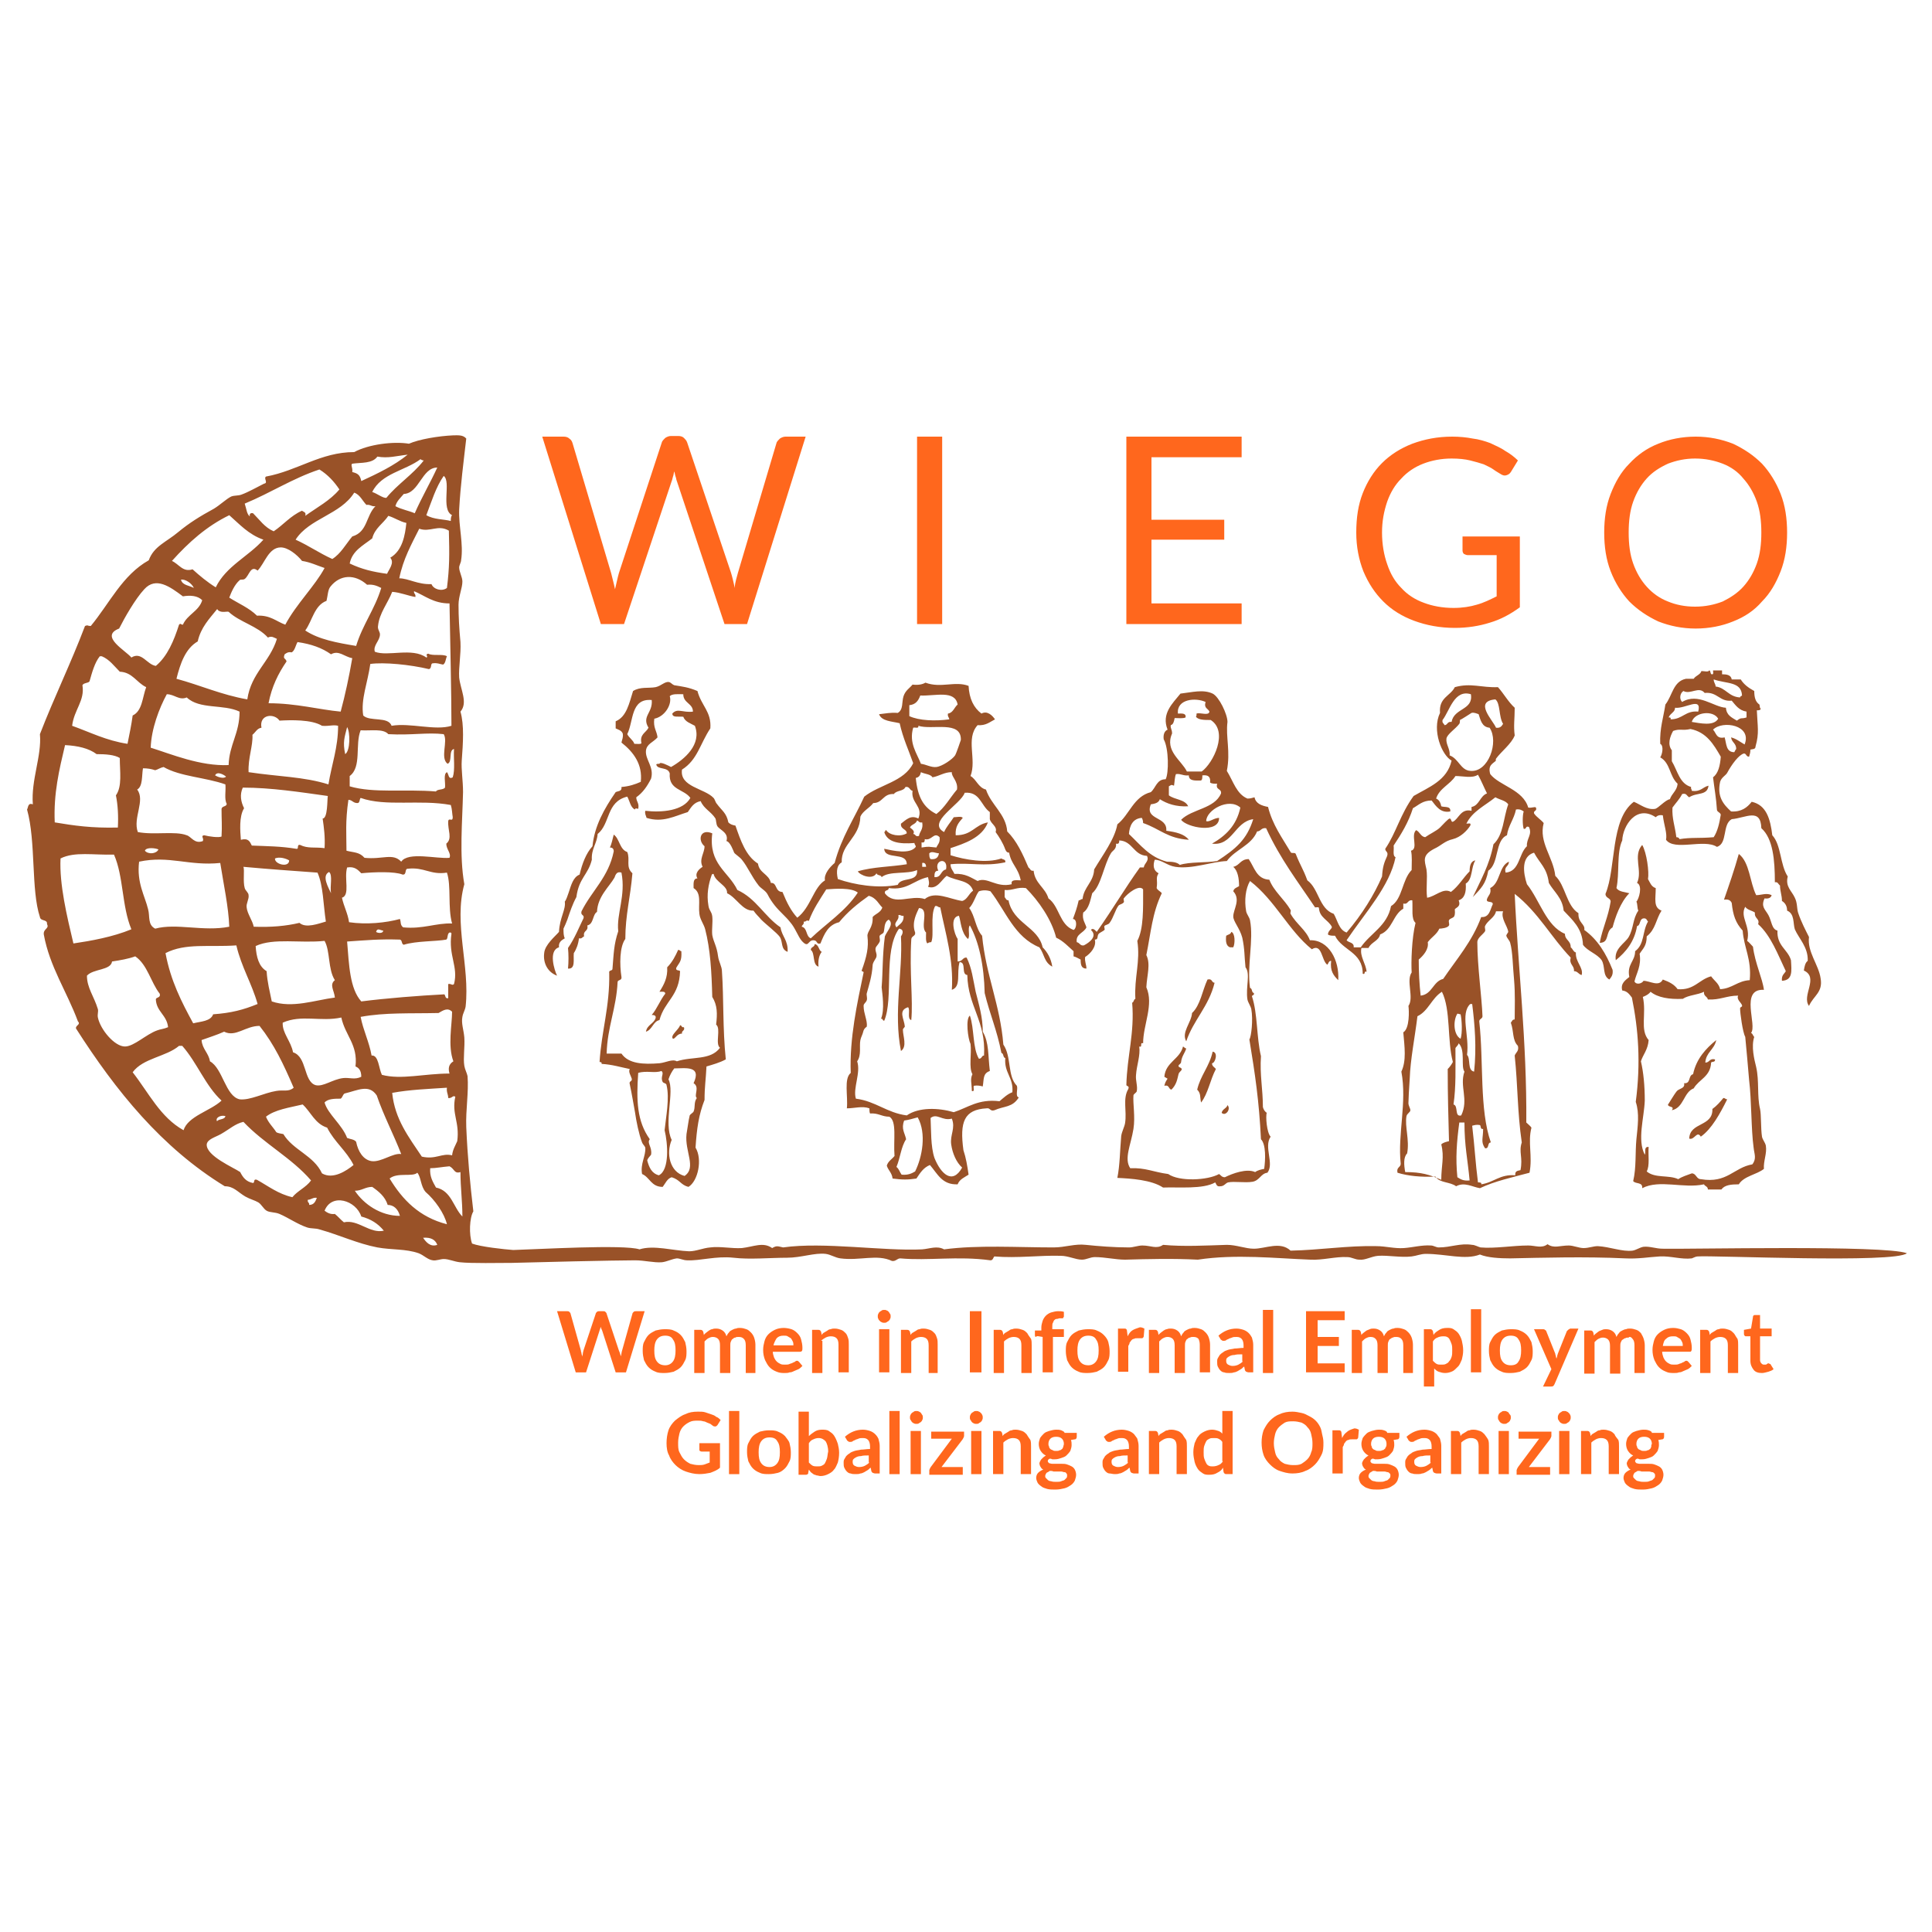
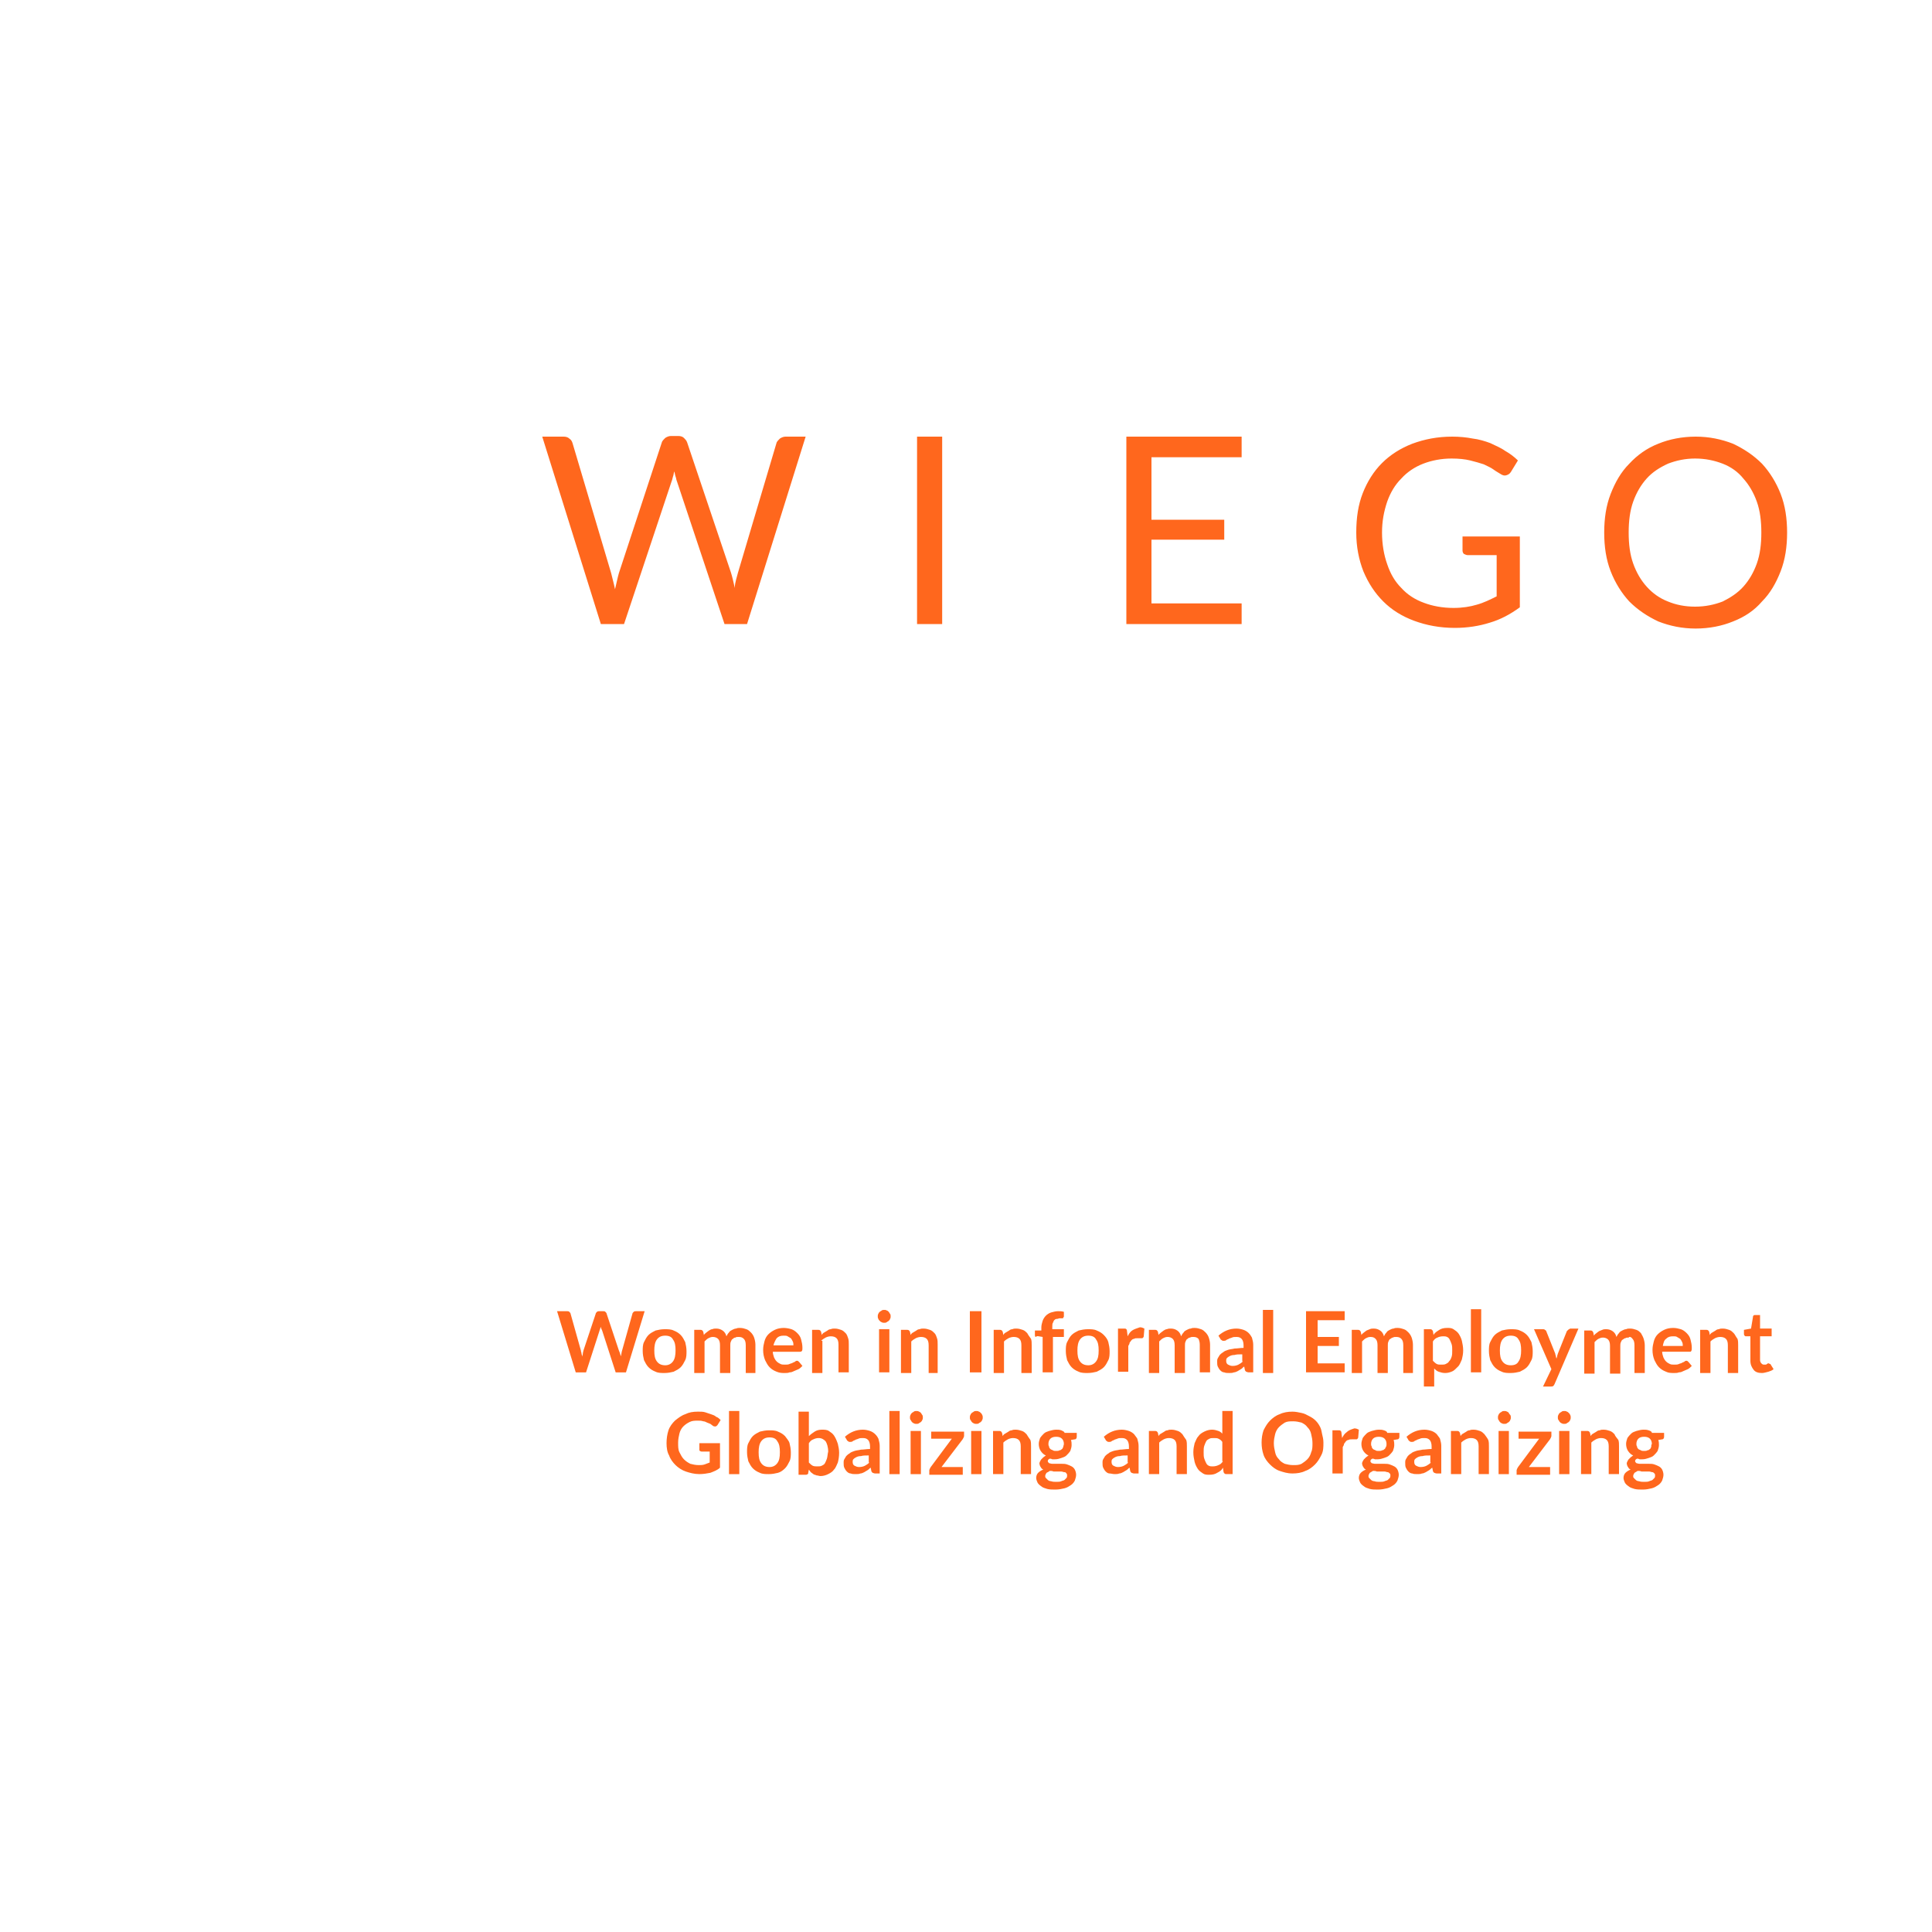
<svg xmlns="http://www.w3.org/2000/svg" x="0px" y="0px" viewBox="0 0 300 300" style="enable-background:new 0 0 300 300;" xml:space="preserve">
  <style type="text/css">	.wiego-text{fill:#995228;}	.wiego-graphic{fill:#FF671D;}</style>
-   <path class="wiego-text" d="M276.7,152.3c1.7-0.1,1.5-1.5,1.4-3.2c-0.5-1.7-2.2-2.2-2.1-4.6c-0.9-0.2-0.9-1.5-1.4-2.4 c-0.5-0.9-1.2-1.3-0.6-2.6c0.6,0.1,1-0.1,1.1-0.5c-0.8-0.4-1.6,0-2.4,0c-1-2-1-5.1-2.7-6.4c-0.7,2.5-1.5,4.8-2.3,7.1 c0.7-0.1,1,0.1,1.2,0.5c0.2,1.9,0.6,3.1,1.7,4.3c0.2,2.7,1.4,4.4,1.1,7.7c-1.9,0.1-2.7,1.3-4.6,1.4c-0.2-0.9-0.9-1.3-1.4-2 c-1.9,0.5-2.6,2.2-5.2,2c-0.5-0.7-1.2-1.1-2.3-1.5c-0.6,1.2-2,0.2-3,0.2c-0.2,0.4-1.1,0.7-1.4,0.1c0.3-1.3,1.1-2.4,0.8-4.3 c0.5-0.8,1.1-1.2,1.1-2.7c1.4-1.1,1.4-2.6,2.3-4c-1.3-0.5-0.9-1.8-0.9-3.5c-0.7-0.2-0.9-0.9-1.2-1.4c0.2-1.1-0.2-4.1-0.9-5.3 c-1.5,1.7,0.1,4-0.8,5.9c0.9,0.4,0.3,2.5-0.1,2.9c0.2,0.4,0.1,1,0.3,1.4c-0.9,1.3-0.7,2.7-1.5,4.1c-0.6,1-2.3,1.8-2,3.6 c1.6-1.3,2.9-2.9,3.3-5.3c0.6-0.1,0.3-1.2,1.1-1.2c0.4,0,0.4,0.3,0.6,0.5c-0.9,1.5-0.5,3.5-2,4.6c0,1.6-1.3,2-0.9,4 c-0.6,0.5-1.4,1-1.1,2.1c0.8,0.1,1.1,0.6,1.5,1.1c1,4.9,1.4,10.1,0.6,16.2c0.6,1.8,0.3,3.8,0.1,5.8c-0.2,2.1,0,4.4-0.5,6.5 c0.4,0.5,1.5,0.1,1.4,1.1c2.7-1.4,6.4,0.1,9.6-0.6c0.1,0.3,0.6,0.3,0.6,0.8h2.1c0.5-0.7,1.5-0.8,2.7-0.8c0.8-1.3,2.8-1.5,3.9-2.4 c-0.1-1.2,0.5-2.4,0.3-3.6c-0.1-0.5-0.5-0.9-0.6-1.4c-0.2-1.3-0.1-3.4-0.3-4.3c-0.5-2.1-0.1-4.3-0.6-6.5c-0.3-1.2-0.8-3.2-0.3-4.7 c-0.2-0.1-0.2-0.5-0.5-0.6c1-1.2-1.8-6.9,2-6.7c-0.2-1.7-1.4-4.2-1.7-6.7c-0.3-0.3-0.6-0.7-0.9-0.9c0.6-2.3-1.2-3.7-0.3-5.3 c0.3,0.5,1.1,0.6,1.5,0.9c-0.1,1,0.8,0.9,0.5,1.8c2,1.8,3.1,4.8,4.3,7.3C277.1,151.2,276.6,151.4,276.7,152.3z M272.3,178.2 c0.1,1,0.5,1.7-0.2,2.6c-2.9,0.5-3.9,3-8,2.3c-0.7,0-0.7-0.9-1.4-0.9c-0.8,0.3-1.5,0.5-2.1,0.9c-1.5-0.7-3.6-0.1-4.9-1.2 c0.5-0.9,0.2-2.5,0.3-3.8c-0.8-0.1-0.4,0.9-0.6,1.2c-1.2-2.3-0.1-5.7,0-8.4c0-2.3-0.2-4.4-0.6-6.1c0.3-1,1.1-1.8,1.2-3.3 c-1.4-1.6-0.3-4.1-0.9-6.7c0.5-0.2,0.9-0.4,1.2-0.8c1.1,0.9,2.9,1.2,5,1.1c0.9-0.6,2.3-0.6,3.3-1.1c-0.1,0.7,0.5,0.7,0.6,1.2 c1.9,0.1,2.9-0.6,4.7-0.6c-0.3,0.6,0.5,1.1,0.6,1.5c0.1,0.3-0.3,0.2-0.3,0.5c0,0.7,0.4,3.7,0.8,4.4c0.2,2.1,0.4,4.3,0.6,6.7 C272,171,271.9,175.3,272.3,178.2z M265.9,172.2c0.1,2.8-3.5,2-3.6,4.6c0.8,0.3,1.2-1.3,1.8-0.3c1.7-1.2,3-3.6,4.1-5.8 c-0.3,0-0.3-0.2-0.6-0.2C267.1,171.1,266.6,171.7,265.9,172.2z M263,169c0.8-1.4,2.6-1.8,2.7-4c0.1-0.2,0.7,0,0.6-0.5 c-0.9-0.2-0.8,0.5-1.5,0.5c0.1-1.6,1.4-2,1.7-3.5c-1.6,1.3-3.1,2.9-3.6,5.3c-0.8,0.2-0.3,1.5-1.4,1.4c0.2,0.8-0.7,0.8-1.1,1.2 c-0.5,0.6-1.4,2.2-1.4,2.1c0,0.5,1.1,0.2,0.6,0.9C261.5,172,261.4,169.6,263,169z M250.4,144c0.4-1.5,1.2-3.9,2.6-5.3 c-0.7-0.2-1.6-0.2-2-0.8c0.5-2.2,0-5.5,0.9-7.4c0.1-2.3,2.2-5.6,5.2-3.6c0.2-0.2,0.5-0.4,1.1-0.3c0.2,1.6,0.7,2.8,0.5,3.8 c1.3,1.8,5.9-0.2,7.9,1.1c1.7-0.5,0.8-3.5,2.3-4.3c2.2-0.2,4.5-1.8,4.6,1.4c1.8,1.6,2.1,4.9,2.1,8.4c0.5-0.1,0.5,0.3,0.8,0.5 c0,0.9,0.3,1.5,0.3,2.4c0.5,0.3,0.8,0.8,0.8,1.5c1.2,0.5,0.9,2,1.2,2.9c0.6,1.4,2.1,2.8,2,4.9c-0.4,0.3-0.5,0.9-0.6,1.5 c2.4,1.1-0.4,3.9,0.8,5.5c0.7-1.6,2.2-2.1,1.8-4.3c-0.3-2.1-2.1-4.1-1.8-6.4c-0.5-1-1.2-2.3-1.7-3.8c-0.2-0.7-0.1-1.5-0.5-2.3 c-0.5-1.1-1.5-1.7-1.1-3.3c-1.2-1.8-1-4.9-2.4-6.4c-0.3-2.5-0.9-4.7-3.2-5.2c-0.7,0.9-1.6,1.6-3.2,1.5c-1.2-1.1-2.2-2.3-1.7-4.6 c0.2-0.7,0.9-1,1.1-1.4c0.7-1.3,1.8-2.8,2.6-3c0.4,0,0.3,0.5,0.8,0.5c0.1-0.4,0.2-0.6,0.2-1.1c0.3-0.1,0.8,0,0.8-0.5 c0.6-2.1,0.3-3.1,0.2-5.6c0.3,0,0.6,0,0.6-0.3c-0.2,0-0.1-0.4-0.2-0.6c-0.6-0.4-0.8-1.1-0.8-2.1c-0.9-0.5-1.6-1-2.1-1.8h-1.4 c-0.1-0.7-0.8-0.8-1.5-0.8v-0.6h-1.4c0,0.2,0.1,0.6-0.1,0.6c-0.4,0.1-0.2-0.6-0.5-0.6c-0.1,0.3-0.8,0.1-1.2,0.1 c-0.2,0.6-0.9,0.7-1.2,1.2h-1.2c-2,0.4-2.1,2.6-3.2,4c-0.3,2-0.9,3.7-0.8,6.1c0.6,0.3,0.3,1.7,0,2.1c1.6,0.9,1.4,2.9,2.7,4.1 c-0.1,1.1-0.9,1.5-1.2,2.4c-0.7,0.1-1.8,1.4-2.3,1.5c-1.3,0.2-2.3-0.7-3.3-1.1c-3.7,2.8-2.7,10.2-4.4,14.3c0,0.7,0.8,0.6,0.8,1.2 c-0.4,2.5-1.2,3.9-1.7,6.4C250,146.4,249.2,144.7,250.4,144z M270.9,115.6c-0.7-0.4-1.3-0.9-2.1-1.1c0.1,0.8,0.8,0.9,0.8,1.8 c-0.1,0.1-0.2,0.3-0.3,0.5c-1.3,0-1.2-1.3-1.5-2.3c-1.3,0.3-1.3-0.7-1.8-1.2C267.5,111.8,272.1,112.6,270.9,115.6z M262.7,112.1 c0.4-1.5,3.3-1.9,4.1-0.5C266.1,112.8,264,112.3,262.7,112.1z M270.5,108c-0.1,0.1-0.3,0.1-0.3,0.3c-1.8-0.1-2.2-1.5-3.8-1.7 c0-0.4-0.3-0.6-0.3-1.1C268.1,106.2,270.4,105.8,270.5,108z M261.4,107.3c1.1,0.6,2.4-0.8,3.3,0.3c2-0.2,2.3,1.4,4.2,1.2 c0.6,0.7,1.1,1.5,2.3,1.7v0.9c-0.9,0.3-0.7-0.1-1.5,0.5c-0.8-0.5-1.6-0.8-1.7-2c-1.9-0.1-4.3-2.4-6.8-0.9 C260.7,108.5,260.9,107.6,261.4,107.3z M260.1,109.9c1.6,0.2,4.2-1.8,3.6,0.6c-2-0.2-2.4,1.2-4.3,1.2c0.1-0.3-0.1-0.3-0.3-0.3 C259.4,110.7,260.1,110.6,260.1,109.9z M259.7,125.4c0.5-0.7,1.1-1.3,1.5-2.1c0.7-0.2,0.7,0.3,1.1,0.5c1.2-0.8,2.8-0.2,3-1.8 c-0.9,0.2-1.2,1-2.6,0.8c0-0.3-0.2-0.3-0.1-0.6c-1.8-0.5-2.1-2.5-3-4v-1.7c-0.7-0.9-0.3-2.1,0.2-3c1.1-0.4,1.4,0,2.7-0.3 c2.5,0.5,3.6,2.4,4.7,4.3c-0.1,1.4-0.4,2.6-1.2,3.2c0.2,1.7,0.5,3.3,0.6,5c0,0.4,0.5,0.4,0.6,0.8c-0.2,1.3-0.5,2.6-1.1,3.5 c-2.3,0.2-3.5,0-5.3,0.3c-0.1-0.2-0.2-0.3-0.5-0.3C260.1,128.3,259.6,127.1,259.7,125.4z M100.3,160.2c1-0.3,1.1-1.6,2.1-1.8 c0.8-3,3.1-3.7,3.2-7.6c-0.1-0.2-0.7,0-0.6-0.5c0.5-0.9,0.9-1,0.8-2.6c-0.2,0-0.2-0.2-0.5-0.2c-0.4,0.9-0.9,1.9-1.7,2.7 c0.1,1.6-0.5,2.7-1.2,3.8c0.4,0,0.9-0.1,0.9,0.3c-0.8,1-1.3,2.4-2.1,3.3c0.4,0,0.7,0.1,0.6,0.5C101.5,159,100.5,159.1,100.3,160.2z  M110.8,135.7c0.3,1.3,2.2,1.8,2.1,3c1.5,0.7,2.4,2.8,4.1,2.7c0.5,0.7,0.7,0.8,1.2,1.4c0.8,0.8,2.4,2,2.9,2.7 c0.5,0.8,0.1,1.9,1.2,2.3c0.1-1.8-0.9-2.4-1.1-3.8c-2.5-1.7-3.8-4.5-6.7-5.8c-1.4-2.9-4.5-4-3.9-8.8c-1.9-0.8-2.3,1.1-1.2,2 c0,1.1-0.9,2-0.3,3.2c-0.5,0.3-1.3,1-0.8,1.8c-0.7,0-0.6,0.8-0.6,1.5c1.3,0.8,0.7,2.5,0.9,4c0.1,0.9,0.7,1.6,0.9,2.4 c0.8,3.1,1,6.6,1.1,10.5c0.8,1.3,0.8,2.6,0.6,4.3c0.8,0.6-0.2,3,0.6,3.6c-1.5,2-4.3,1.3-6.7,2.1c-0.7-0.4-1.7,0.2-2.7,0.3 c-2.5,0.2-4.8,0.1-5.9-1.5h-2.3c0.1-4.1,1.5-7,1.7-11.1c0-0.4,0.7-0.2,0.6-0.8c-0.3-1.9-0.3-4.7,0.6-5.9c0-3.7,0.8-6.5,1.1-10.2 c-1.1-1-0.3-2.1-0.8-3.3c-1.2-0.4-1.2-2.1-2.1-2.7c-0.2,0.7-0.3,1.4-0.6,2c0.4,0,0.6,0.2,0.6,0.6c-0.8,4-3.4,6.1-5,9.3 c-0.2,0.7,0.5,0.5,0.3,1.1c-0.6,1.2-1.4,3.2-2.4,4.6c0.1,1,0.1,2.2,0,3.2c1.2,0.1,0.8-1.4,0.9-2.4c0.4-0.6,0.7-1.4,0.8-2.3 c0.5,0.1,0.5-0.2,0.8-0.3c-0.2-1,0.7-0.7,0.5-1.7c1-0.2,0.8-1.7,1.5-2.1c0.1-2.4,1.9-3.9,2.7-5.3c0.1-0.1,0.2-1.1,1.1-0.8 c0.7,3.6-0.8,6.4-0.5,9.1c-0.7,2.1-0.7,3.5-0.9,5.9c-0.1,0.3-0.6,0.1-0.5,0.6c0.1,5.2-1.2,9-1.5,13.8c0.2,0,0.4,0.1,0.3,0.3 c1.7,0.1,2.9,0.5,4.4,0.8c-0.3,0.4,0.2,1.1,0.3,1.5c0.1,0.5-0.5,0.3-0.3,0.9c0.3,1.4,0.6,3.2,0.8,4.3c0.2,1.4,0.6,3.4,1.1,4.7 c0.1,0.3,0.4,0.5,0.5,0.8c0.1,1.3-0.8,2.5-0.5,4.1c1.2,0.5,1.4,2,3.2,2c0.4-0.5,0.7-1.3,1.4-1.5c1.3,0.4,1.4,1.2,2.6,1.5 c1.5-0.9,2.2-4.3,1.1-6.1c0.2-3,0.5-5.1,1.4-7.4c0-2.1,0.2-3.1,0.3-5.2c1-0.3,2.1-0.6,3-1.1c-0.5-4.8-0.3-9.4-0.6-13.7 c0-0.7-0.5-1.5-0.6-2.3c-0.2-1.6-0.7-2.2-0.9-3.3c-0.1-0.9,0.1-1.9,0-2.9c-0.1-0.8-0.5-0.9-0.6-1.7c-0.3-1.7,0-3.3,0.5-4.7 C110.5,135.9,110.5,135.7,110.8,135.7z M103.2,175.5c0.5,2,0.8,6.2-0.9,7c-1.1-0.3-1.5-1.2-1.8-2.3c0.1-0.4,0.4-0.6,0.6-0.9 c0.2-1.2-0.7-1.8-0.2-2.4c-2-2.8-2.1-6-1.8-10.3c1.3-0.4,2.6,0.1,3.6-0.3c0.5,0.4-0.2,0.9,0.2,1.7c0.1,0.2,0.6,0.2,0.6,0.5 C104,170.5,103.4,173.5,103.2,175.5z M108.2,170.5c-0.5,0.7-0.2,1.4-0.5,2.1c-0.1,0.2-0.5,0.4-0.6,0.6c-0.2,0.8-0.3,1.8-0.5,2.9 c-0.3,2.7,1.6,5.2-0.3,6.5c-2.3-0.6-2.9-3.5-2-5.6c-1.3-2.6,0.5-7.5-0.5-9.4c0.2-0.6,0.5-1.2,0.9-1.7c1.7,0,4.3-0.5,3,2.3 C108.7,168.8,107.7,170.1,108.2,170.5z M126.5,146.6c0,0.5-0.6,0.4-0.6,0.9c0.7,0.5,0.2,2.3,1.2,2.6c-0.1-1,0.1-1.8,0.5-2.3 C127.1,147.6,127.2,146.7,126.5,146.6z M258.2,193.9c-1.1,0-2-0.4-3-0.3c-0.6,0.1-1.1,0.5-1.7,0.6c-1.6,0.2-3.5-0.6-5.4-0.7 c-0.7,0-1.4,0.3-2.2,0.3c-0.7,0-1.6-0.4-2.3-0.4c-1.4,0-2.3,0.5-3.3-0.2c-0.9,0.7-1.9,0.2-3,0.2c-2.4,0-5.2,0.5-7.4,0.3 c-0.4-0.1-0.9-0.4-1.3-0.4c-1.9-0.3-3.3,0.4-5.2,0.4c-0.4,0-0.8-0.3-1.2-0.3c-1.4-0.1-2.8,0.3-4.2,0.4c-1.5,0.1-2.8-0.3-4.3-0.3 c-4.5-0.1-8.6,0.6-13.3,0.7c-1.6-1.5-3.9-0.3-5.7-0.3c-1.3,0-2.7-0.6-4.2-0.6c-3.2,0.1-6.7,0.3-9.9,0c-1,0.7-1.9,0.1-3.2,0.1 c-0.7,0-1.4,0.3-2.1,0.3c-2.3,0-4.8-0.2-6.7-0.4c-1.7-0.2-3.2,0.4-5,0.4c-5.6,0-11.7-0.4-17,0.3c-1.1-0.6-2.2-0.1-3.4,0 c-6,0.3-15.3-1.2-21.6-0.3c-0.9-0.2-1-0.3-1.7,0.1c-1.4-1-2.9-0.2-4.7,0c-1.6,0.1-3.4-0.3-4.9-0.1c-1.2,0.1-2.2,0.6-3.3,0.6 c-2.5-0.1-5.5-1-7.7-0.3c-2.4-0.8-15.9,0-19.6,0.1c-1.4-0.1-5.1-0.5-6.4-1c-0.5-1.4-0.4-4,0.2-5c-0.5-4.3-0.9-8.4-1.1-13.1 c-0.1-2.7,0.4-5.4,0.2-7.9c-0.1-0.5-0.4-1-0.5-1.6c-0.2-1.2,0.1-2.9,0-4.4c-0.1-1.2-0.5-2.2-0.3-3.2c0.1-0.6,0.4-1,0.5-1.6 c0.7-6.3-1.9-12.9-0.2-19c-0.8-4.5-0.3-9.7-0.2-14.3c0-1.8-0.3-3.5-0.2-4.9c0.2-2.7,0.4-5.5-0.2-7.6c1.2-1.4,0-3.4-0.2-5.3 c-0.1-1.6,0.3-3.6,0.2-5.5c-0.2-2.2-0.3-3.9-0.3-5.8c0-1.3,0.6-2.6,0.6-3.6c0-0.7-0.5-1.5-0.5-2.2c0-0.3,0.3-0.8,0.3-1.1 c0.4-2.5-0.4-5.3-0.3-7.9c0.2-3.7,0.7-7.5,1.1-11c-0.5-0.6-1.3-0.5-2-0.5c-2.3,0.1-5.3,0.6-6.9,1.3c-2.4-0.4-6.3,0.1-8.5,1.3 c-5.2,0-8.8,2.9-13.7,3.8c-0.4,0.3,0.4,1-0.3,1.1c-1.2,0.6-2.4,1.3-3.5,1.7c-0.5,0.2-1.1,0.1-1.6,0.3c-0.8,0.4-1.7,1.3-2.7,1.9 c-2.2,1.2-3.8,2.2-5.5,3.6c-1.9,1.6-3.8,2.2-4.6,4.4c-4.1,2.3-6.1,6.7-9,10.2c-0.6,0-0.4-0.2-0.9,0C11,103,8.4,108.3,6.2,114 c0.3,3.4-1.4,7.1-1.1,10.9c-0.8-0.3-0.7,0.5-0.9,0.8c1.4,5,0.6,12.5,2,16.7c0.1,0.7,1.2,0.3,1.1,1.1c0.4,0.7-0.6,0.7-0.5,1.6 c0.9,5,3.6,8.9,5.3,13.5c0.5,0.5-0.4,0.6-0.3,1.1c6.2,9.7,13.3,18.5,23.1,24.5c1.4,0,2,0.9,3.2,1.6c0.7,0.4,1.5,0.6,2,0.9 c0.5,0.3,0.8,1,1.3,1.3c0.5,0.3,1.3,0.2,2,0.5c1.4,0.6,2.8,1.6,4.3,2.1c0.6,0.2,1.3,0.1,1.9,0.3c3.2,0.9,5.9,2.2,9,2.8 c2.2,0.4,4.4,0.2,6.4,0.9c0.8,0.3,1.4,1,2.2,1.1c0.5,0.1,1.2-0.2,1.7-0.2c0.8,0,1.6,0.4,2.5,0.5c1.8,0.2,6.1,0.1,8.1,0.1 c3.2-0.1,16.1-0.4,19.1-0.4c1.5,0,2.9,0.4,4.2,0.3c0.8-0.1,1.5-0.5,2.3-0.6c0.5,0,1,0.3,1.6,0.3c2,0.1,4.5-0.7,7.2-0.4 c2.5,0.3,5.7,0,8.3,0c2.2,0,4.3-0.8,6-0.6c0.8,0.1,1.5,0.6,2.3,0.7c3,0.4,5.7-0.7,8,0.4c0.6,0.1,0.8-0.4,1.3-0.4 c4.3,0.4,8.9-0.4,14,0.3c0.4,0,0.4-0.4,0.6-0.6c3.6,0.3,7.1-0.2,10.3-0.1c1.2,0,2.3,0.6,3.3,0.6c0.7,0,1.3-0.4,2-0.4 c1.6,0,3.2,0.4,4.7,0.4c3.7-0.1,7.3-0.2,11.3,0c5.9-0.9,12.1-0.2,17.5,0c1.9,0.1,3.9-0.5,5.7-0.4c0.7,0,1.2,0.4,1.9,0.4 c0.9,0.1,1.8-0.5,2.9-0.6c1.6-0.1,3.5,0.3,5.2,0.1c0.8-0.1,1.4-0.4,2.2-0.4c3.1,0,6.1,1,8.4,0.1c1.2,0.5,3.1,0.6,4.7,0.6 c4.9-0.1,11.6-0.3,17.9,0c2,0.1,3.6-0.2,5.3-0.3c1.7-0.1,3.4,0.5,5,0.3c0.3-0.1,0.6-0.3,0.9-0.3c2.3-0.2,30.7,1.1,32.5-0.5 C292.6,193.3,262.2,194,258.2,193.9z M71,177.2c-0.3,0.7-0.7,1.3-0.8,2.2c-1.6-0.4-2.5,0.7-4.7,0.2c-2-3-4.2-5.8-4.6-9.9 c2.7-0.5,5.5-0.6,8.5-0.8c-0.1,0.7,0.2,1,0.2,1.6c0.6,0.1,0.7-0.5,1.1-0.2C70.1,173,71.4,174.2,71,177.2z M32.6,164.8 c-0.2-1.3-1.2-1.9-1.3-3.3c1.1-0.4,2.4-0.8,3.5-1.3c1.8,0.9,3.3-0.9,5.5-0.9c2.3,2.9,3.7,5.9,5.3,9.6c-0.8,0.7-1.6,0.3-2.7,0.5 c-1.9,0.3-4.1,1.5-5.7,1.3C35,170.2,34.6,165.9,32.6,164.8z M35,173.3c-0.1,0.6-1,0.4-1.3,0.8C33.4,173.6,34.2,173.1,35,173.3z  M21.3,122.6c0.9-0.5,0.7-2.2,0.9-3.3c0.7,0,1.3,0.1,1.9,0.3c0.4-0.1,0.8-0.4,1.3-0.5c2.6,1.5,6.5,1.6,9.6,2.7c0.1,1-0.2,2.3,0.2,3 c0,0.5-0.7,0.3-0.8,0.8c0,1.7,0.1,2.6,0,4.3c-0.5,0.2-1.9,0-2.7-0.2c-0.6,0.1,0,0.4-0.2,0.9c-1.3,0.5-1.8-0.7-2.5-0.9 c-1.8-0.7-5.1,0-7.6-0.5C20.6,127,22.6,124.3,21.3,122.6z M66.5,101.5c-0.6,0.1,0.1,0.5-0.3,0.6c-2.2-1.6-6-0.1-8-0.9 c-0.3-1,0.8-1.7,0.8-2.7c0-0.4-0.4-0.8-0.3-1.3c0.2-2,1.5-3.5,2.2-5.3c1.3,0.1,2.4,0.6,3.6,0.8c0.1-0.5-0.3-0.5-0.2-0.9 c1.7,0.7,3,1.9,5.5,1.9c0.1,6,0.3,13.8,0.3,19c-2.5,0.8-6.4-0.5-9.3,0c-0.5-1.5-3.4-0.6-4.4-1.6c-0.4-2.5,0.7-5.1,1.1-8 c2.1-0.3,6.2,0.1,9.1,0.8c0.5-0.1,0.2-0.9,0.6-0.9c0.7-0.1,1,0.1,1.6,0.2c0.4-0.2,0.4-0.9,0.6-1.3C68.7,101.5,67.2,101.9,66.5,101.5 z M69.4,91.3c-0.8,0.6-2.1,0.2-2.4-0.6c-2.1,0.1-3.6-0.9-5-0.9c0.6-3,1.9-5.3,3.1-7.7c1.7,0.6,2.9-0.7,4.6,0.3 C69.8,86.2,69.8,88.1,69.4,91.3z M60.6,86.6c0.7,0.8-0.2,1.8-0.5,2.5c-2.2-0.3-3.9-0.7-5.8-1.6c0.4-2,2.1-2.8,3.5-3.9 c0.4-1.6,1.7-2.3,2.5-3.5c1,0.3,1.8,0.9,2.8,1.1C62.9,83.1,62.5,85.5,60.6,86.6z M57,90.8c1-0.1,1.6,0.2,2.2,0.5 c-1,3.3-2.9,5.7-3.9,9c-3-0.5-5.8-1-7.9-2.4c1.1-1.5,1.4-3.9,3.3-4.6c0.2-0.8,0.2-1.7,0.6-2.2C52.8,89.2,55.1,89.1,57,90.8z  M54.2,143.2c-0.2-1.4-0.8-2.4-1.1-3.8c1.3-0.4,0.3-3,0.8-4.7c1.2-0.2,1.7,0.4,2.2,0.9c2-0.2,5.2-0.3,6.4,0.2 c0.7,0.1,0.3-0.9,0.8-0.9c2.6-0.3,3.5,1,6.1,0.6c0.7,2.1,0.1,5.4,0.8,7.9c-2.5-0.1-4.5,0.9-7.6,0.6c-0.5-0.4-0.3-0.8-0.5-1.3 C59.9,143.3,56.9,143.6,54.2,143.2z M59.5,144.5c0,0.5-0.9,0.4-1.1,0.2C58.6,144,59.1,144.5,59.5,144.5z M69.6,127.5 c-0.1,1.4,0.7,2.7-0.3,3.5c0,0.9,0.8,1.5,0.5,2.2c-2,0.2-6.4-1-7.5,0.6c-1.3-1.4-2.9-0.3-5.7-0.6c-0.8-0.9-1.6-0.8-2.8-1.1 c0-2.5-0.2-4.5,0.3-7.9c0.6,0,0.7,0.5,1.4,0.5c0.4,0,0.3-0.6,0.5-0.8c3.9,1.4,9.2,0.2,14,1.1c0.2,0.6,0.2,1.3,0.3,1.9 C70.3,127.7,69.7,126.9,69.6,127.5z M53.6,117.1c-0.4-1.9-0.1-2.6,0.3-4.2C54.4,113.7,54.4,116.6,53.6,117.1z M52.9,110.5 c-3.3-0.3-6.9-1.3-11.2-1.3c0.5-2.6,1.5-4.6,2.8-6.5c-0.2-0.6-0.6-0.3-0.3-1.1c0.3-0.2,0.5-0.4,1.1-0.3c0.5-0.3,0.6-1.1,0.9-1.6 c2.1,0.3,3.8,0.9,5.2,1.9c1.2-0.7,2.1,0.4,3.3,0.6C54.2,105.1,53.6,107.9,52.9,110.5z M52,154.9c-3.1,0.4-6.6,1.7-9.8,0.6 c-0.3-1.5-0.7-3-0.8-4.7c-1.2-0.7-1.6-2.2-1.7-3.9c2.8-1.3,6.9-0.4,10.7-0.8c0.9,1.6,0.5,4.4,1.6,6.1 C51.1,152.9,51.9,153.8,52,154.9z M38,137.9c-0.3-1,0-2.8-0.2-3.3c4.4,0.4,7.4,0.6,11.5,0.9c0.9,2,0.9,5,1.3,7.6 c-1.1,0.3-3.1,1.1-4.1,0.2c-2.1,0.5-4.4,0.7-7.1,0.6c-0.2-1-1-2-1.1-3c-0.1-0.6,0.4-1.3,0.3-1.9C38.6,138.6,38.1,138.3,38,137.9z  M37.7,122.3c4.4,0,8.9,0.7,13.2,1.3c-0.1,0.6,0,3.5-0.8,3.5c0.2,1.4,0.4,2.8,0.3,4.6c-1.5-0.2-2.6,0.1-3.8-0.5 c-0.6-0.1-0.1,0.7-0.6,0.6c-2.4-0.4-4.5-0.4-6.9-0.5c-0.3-0.6-0.5-1.2-1.7-0.9c-0.1-1.4-0.3-3.6,0.5-4.9 C37.4,124.5,37.2,123.4,37.7,122.3z M51.4,138.7c-0.4-0.9-1.5-2.7-0.3-3.3C51.7,135.9,51.2,137.6,51.4,138.7z M44.9,133.6 c0,1.2-2.3,0.6-2.2-0.3C43.4,133,44.4,133.3,44.9,133.6z M51,121.8c-3.8-1.2-7.8-1.2-12.4-1.9c-0.1-2.2,0.7-4.1,0.6-5.8 c0.5-0.4,0.7-1,1.4-1.1c-0.4-2.1,2-2.3,2.8-1.1c1.7-0.1,5-0.2,6.6,0.8c1.1,0.1,1.7-0.2,2.5,0C52.5,116.1,51.5,118.7,51,121.8z  M44.3,97c-1.4-0.5-2.3-1.5-4.4-1.4c-1.2-1.2-2.9-1.9-4.3-2.8c0.3-0.8,0.8-2,1.6-2.7c0.2-0.2,0.5,0,0.8-0.2c0.7-0.5,0.9-2.2,2-1.3 c1.1-1.1,1.7-3.6,3.6-3.6c1.1,0,2.5,1.1,3.3,2.1c1.3,0.2,2.3,0.7,3.5,1.1C48.9,91,46,93.8,44.3,97z M41.6,99c0.6-0.3,0.9,0,1.4,0.2 c-1.1,3.6-4,5.3-4.6,9.4c-4-0.7-7.3-2.2-11-3.2c0.6-2.4,1.4-4.7,3.3-5.8c0.5-2.2,1.8-3.5,3-5c0.1,0,0.1,0.1,0.2,0.2 c0.6,0.4,1.3,0.1,1.6,0.2C37.2,96.6,40,97.2,41.6,99z M29,108.3c2,1.9,5.7,1,8.2,2.2c0,3.4-1.6,5.1-1.7,8.3 c-4.4,0.2-8.9-1.7-12.1-2.7c0.1-2.9,1.3-6.1,2.5-8.3C27.1,107.8,27.8,108.8,29,108.3z M35.1,120.6c-0.4,0.4-1.4,0-1.7-0.2 C33.7,119.7,34.8,120.3,35.1,120.6z M24.6,131.9c-0.3,0.7-1.6,0.8-2.1,0.2C22.7,131.5,24.2,131.7,24.6,131.9z M21.6,133.8 c4.7-1,7.7,0.7,12.6,0.2c0.5,3.2,1.3,6.9,1.4,9.9c-4,0.8-8.2-0.6-11.5,0.3c-1.2-0.6-0.8-1.9-1.1-3C22.5,139.1,21.2,137.1,21.6,133.8 z M36.7,146.8c0.8,3.4,2.4,5.9,3.3,9.1c-2.2,0.9-4.1,1.4-6.9,1.6c-0.4,1.1-1.9,1.1-3.1,1.4c-1.8-3.3-3.5-6.6-4.3-10.9 C28.8,146.4,32.4,147.1,36.7,146.8z M45.5,163.4c-0.3-1.7-1.7-3-1.6-4.6c2.9-1.3,5.9-0.1,9.1-0.8c0.6,2.8,2.6,4.2,2.2,7.6 c0.5,0.2,0.9,0.6,0.9,1.6c-1,0.5-1.8,0.1-2.8,0.2c-1.7,0.2-3.1,1.4-4.3,1.1C47.1,167.9,47.7,164.1,45.5,163.4z M70.4,164.8 c-0.8,0.5-0.8,1.2-0.6,1.9c-3.9,0-7.5,1-10.5,0.2c-0.5-1-0.5-3.1-1.6-3c-0.4-2.2-1.3-3.9-1.7-6c3.8-0.7,7.6-0.5,12.1-0.6 c0.7-0.4,1.4-0.9,2.1-0.2C70.2,159.1,69.5,162.4,70.4,164.8z M52.9,170.6c0.3-0.2,0.3-0.6,0.6-0.8c2.1-0.5,3.8-1.5,5,0.3 c1.1,3.2,2.6,6,3.8,9.1c-1.3-0.2-3.1,1.3-4.6,1.1c-1.3-0.2-2.1-1.5-2.4-3c-0.3-0.4-0.9-0.4-1.4-0.6c-0.8-2.1-3-3.7-3.5-5.5 C50.9,170.6,52,170.6,52.9,170.6z M70.5,152.8c-0.3,0.3-0.4-0.1-0.9,0v2.2c-0.5,0.1-0.4-0.4-0.6-0.6c-3.9,0.2-9,0.6-12.9,1.1 c-1.8-2-1.9-5.7-2.2-9.3c3-0.2,4.9-0.4,8.2-0.3c0.4,0.1,0.2,0.7,0.6,0.8c1.9-0.6,5-0.5,6.6-0.8c0.3-0.2,0.1-0.9,0.5-1.1 c0.2,0,0.3,0,0.3,0.2C69.6,148.4,71.2,150.1,70.5,152.8z M70.5,116.3c-0.1,1.4,0.2,3.2-0.2,4.4c-0.7,0.4-0.6-0.5-0.9-0.8 c-0.6,0.3-0.2,1.6-0.3,2.4c-0.3,0.4-1.2,0.2-1.4,0.6c-4.8-0.4-9.7,0.3-13.4-0.8v-1.6c1.9-1.4,0.8-4.9,1.7-7.1 c1.6,0.1,3.5-0.3,4.3,0.6c3.6,0.2,6-0.3,8.6,0c0.7,1.1-0.6,3.7,0.6,4.6C70.3,118.3,69.6,116.5,70.5,116.3z M70.2,80 c-0.2,0.2-0.2,0.6-0.2,0.9c-1.1-0.3-2.6-0.2-3.8-0.9c0.8-2.1,1.5-4.4,2.7-6.1C70.1,74.8,68.4,79.1,70.2,80z M67.9,72.6 c-1.1,2.4-2.4,4.6-3.5,7.1c-0.9-0.4-2.1-0.6-3-1.1c0.2-0.8,0.8-1.3,1.3-1.9C65.1,76.6,65.5,72.6,67.9,72.6z M65.3,71.3 c0.1,0.1,0.3,0.2,0.5,0.2c-1.7,2.2-4.1,3.7-5.8,5.8c-0.5,0.1-1.5-0.7-2.2-0.9C59.2,73.5,62.9,73.1,65.3,71.3z M54.7,72 c1.5-0.2,3.1,0,3.9-1.1c1.7,0.3,2.9-0.1,4.7-0.3c-2.1,1.7-4.6,2.9-7.2,4.1c-0.2-1-0.6-1.2-1.4-1.4C54.8,72.6,54.4,72.2,54.7,72z  M55,76.5c0.9,0.3,1.3,1.3,1.9,1.9c0.6-0.1,0.8,0.3,1.4,0.2c-1.5,1.5-1.2,4-3.6,4.7c-1,1.2-1.8,2.7-3.1,3.5c-2-0.9-3.7-2.1-5.7-3 C48,80.5,52.9,79.9,55,76.5z M49.6,72.9c1.3,0.8,2.3,1.9,3.1,3.1c-1.4,1.7-3.5,2.8-5.3,4.1c0.2-0.6-0.3-0.6-0.5-0.8 c-1.8,0.8-2.9,2.2-4.4,3.2c-1.4-0.6-2.2-1.8-3.2-2.8c-0.4-0.1-0.6,0.1-0.5,0.5c-0.5-0.4-0.5-1.1-0.8-2 C42.1,76.5,45.4,74.3,49.6,72.9z M35.6,80c1.6,1.4,3,3,5.3,3.8c-2.3,2.6-5.8,4.1-7.4,7.4c-1.3-0.8-2.5-1.8-3.6-2.8 c-1.5,0.5-2.1-0.8-3.2-1.3C29.3,84.2,32.1,81.7,35.6,80z M30.1,91.3c-0.7-0.4-1.8-0.4-2-1.3C28.8,89.9,29.8,90.6,30.1,91.3z  M18.5,97.6c0.8-1.6,2.5-4.6,3.9-6.1c1.8-2,4-0.4,6,1.1c1.2-0.2,2.3-0.1,3,0.6c-0.5,1.7-2.3,2.2-3,3.8c-0.4,0-0.3-0.3-0.6,0 c-0.8,2.5-1.8,4.9-3.6,6.4c-1.4-0.2-2.2-2.3-3.8-1.3C19.5,101,15.4,98.8,18.5,97.6z M12.8,106.4c0.2-0.4,0.9-0.3,1.1-0.6 c0.4-1.4,0.8-2.9,1.6-3.9h0.3c1.2,0.5,1.9,1.5,2.8,2.4c2,0.1,2.6,1.7,4.1,2.4c-0.6,1.6-0.6,3.7-2.1,4.4c-0.2,1.5-0.5,2.9-0.8,4.4 c-3.3-0.5-5.8-1.8-8.6-2.8C11.5,110.2,13.2,108.8,12.8,106.4z M10.1,115.7c2,0.1,3.7,0.5,4.9,1.4c1.4,0,2.8,0.1,3.6,0.6 c0,2.1,0.4,4.4-0.6,5.8c0.3,1.5,0.4,3.2,0.3,5c-4.1,0.1-6.8-0.3-9.8-0.8C8.3,123.2,9.2,119.5,10.1,115.7z M11.4,146.5 c-1-4.2-2.2-9.2-2-13.2c2.2-1.1,5.1-0.5,8.3-0.6c1.5,3.4,1.2,8,2.7,11.6C17.5,145.5,14.1,146.1,11.4,146.5z M15.2,158 c-0.1-0.5,0.1-0.9,0-1.3c-0.6-2-1.7-3.3-1.7-5.2c1-1.1,3.7-0.8,3.9-2.2c1.3-0.2,2.5-0.4,3.6-0.8c1.9,1.3,2.4,4,3.8,5.8 c0.2,0.7-0.6,0.5-0.6,0.9c0.1,1.9,1.7,2.4,1.9,4.3c-0.7,0.3-1.2,0.3-1.7,0.5c-1.7,0.6-3.6,2.5-5,2.5C17.8,162.5,15.6,159.9,15.2,158 z M28.5,175.5c-3.6-2-5.4-5.8-7.9-9c1.6-2.2,5.2-2.4,7.2-4.1h0.5c2.3,2.6,3.6,6.2,6.1,8.5C32.7,172.5,29.2,173.3,28.5,175.5z  M45.4,185.9c-2.2-0.5-3.7-1.7-5.5-2.7c-0.6-0.2-0.3,0.4-0.6,0.5c-1.1-0.2-1.6-0.9-2-1.7c-1-0.7-5.3-2.5-5.2-4.3 c0.1-0.8,1.3-1.1,2.2-1.6c1.4-0.8,2.2-1.6,3.5-1.9c3.2,3.4,7.5,5.6,10.5,9.1C47.5,184.4,46.2,184.9,45.4,185.9z M48,187.1 c0.1-0.4-0.3-0.3-0.2-0.8c0.5,0,0.8-0.4,1.4-0.3C49,186.5,48.8,187.1,48,187.1z M44,176.1c-0.4-0.1-0.8-0.1-1.1-0.3 c-0.5-0.8-1.2-1.4-1.6-2.4c1.4-1.1,3.6-1.4,5.7-1.9c1.3,1.2,1.9,3,3.8,3.6c1.1,2.2,3,3.6,4.1,5.8c-1.1,0.9-3.2,2.3-4.9,1.3 C48.7,179.4,45.5,178.6,44,176.1z M53.4,189.8c-0.5-0.4-0.9-0.9-1.4-1.3c-0.7,0.1-1.2-0.2-1.6-0.5c1.1-2.8,4.9-1.6,5.7,0.9 c1.5,0.4,2.6,1.1,3.5,2.2C57.4,191.6,55.6,189.3,53.4,189.8z M55.1,184.9c1.1,0,1.6-0.6,2.7-0.6c1,0.7,2,1.5,2.4,2.8 c0.9,0,1.6,0.6,1.9,1.7C59.1,188.8,56.5,187,55.1,184.9z M65.7,192.2c1.2-0.1,1.9,0.3,2.2,1.1C66.8,193.7,66.1,192.8,65.7,192.2z  M60.5,183c1.2-1,3.6-0.2,4.3-0.9c0.6,0.7,0.5,2.1,1.3,3c1.4,1.2,2.9,3.3,3.3,5C65.1,189,62.5,186.3,60.5,183z M67.7,184.4 c-0.5-0.9-1-1.7-0.9-3c0.9,0,1.8-0.2,3-0.3c0.8,0.4,0.7,1.2,1.7,0.9c0,2.4,0.3,4.5,0.3,6.9C70.4,187.5,70.1,184.9,67.7,184.4z  M106.2,159.5c-0.4,0.1-0.3-0.3-0.6-0.3c-0.2,0.7-1.6,1.6-1.1,2.1c0.4,0,0.6-0.8,1.4-0.8C105.8,160,106.4,160.1,106.2,159.5z  M188.6,152.6c-0.5,0-0.3-0.7-1.1-0.5c-0.8,1.7-1.1,4-2.4,5.2c-0.1,1.5-1.7,3-0.9,4.4C185.3,158.4,187.7,156.3,188.6,152.6z  M183.4,164.9c0.1-0.9,0.6-1.4,0.8-2.1c-0.2,0-0.3-0.2-0.5-0.3c-0.5,2-2.7,2.4-2.9,4.7c0.2,0.1,0.3,0.2,0.5,0.3 c-0.2,0.3-0.4,0.6-0.5,1.1c0.8-0.2,0.6,0.5,1.1,0.6c0.8-0.8,0.9-1.6,1.1-2.4c0.1-0.4,0.5-0.5,0.5-0.8c-0.1-0.3-0.5-0.2-0.5-0.5 C183,165.3,183.4,165.2,183.4,164.9z M189.7,172.8c0.6,0.6,1.5-0.6,0.9-1.2C190.5,172.1,189.8,172.2,189.7,172.8z M86.5,151.5 c-0.4-0.8-1.4-3.9,0.3-4.4c-0.1-0.8,0.4-1.1,0.9-1.4c-0.2-0.4-0.2-0.9-0.2-1.5c0.2-0.4,0.4-0.9,0.6-1.4c0.4-1.2,0.8-2.4,1.4-3.5 c0.4-3,1.8-3.4,2.4-5.8c-0.1-1.7,0.8-2.5,0.9-4c2-1.6,1.3-5,4.6-5.8c0.4,0.7,0.5,1.7,1.2,2c0-0.2,0.2-0.2,0.5-0.1 c0.2-0.9-0.3-1.1-0.3-1.8c1-0.7,1.7-1.7,2.3-2.9c0.5-1.8-0.9-2.9-0.8-4.3c0.1-1.1,1.1-1.3,1.8-2.1c-0.1-1-0.7-1.5-0.5-2.9 c1.6-0.3,2.8-2.2,2.4-3.5c0.4-0.4,1.3-0.3,2.1-0.3c0,1.4,1.5,1.4,1.5,2.7c-1.6,0.2-2.4-0.6-3.2,0.3c0,0.7,1,0.4,1.7,0.5 c0.3,0.8,1.1,1,1.8,1.4c1.1,2.9-1.6,5.2-3.7,6.4c-0.4-0.2-1.7-0.9-1.8-0.5c-0.2,0-0.4,0-0.5,0.1c0.2,0.9,1.8,0.3,2.1,1.4 c-0.2,2.6,2.2,2.4,3.2,3.8c-1.1,2-4.4,2.3-7,2c-0.1,0.5,0.1,0.7,0.2,1.1c2.5,0.8,4.4-0.3,6.4-0.9c0.5-0.7,0.9-1.5,2-1.7 c0.5,1.2,1.6,1.6,2.3,2.7c0.1,0.2,0.1,0.9,0.3,1.2c0.4,0.6,1.8,1,1.4,2.3c0.6,0.1,1.1,1.6,1.2,1.8c0.1,0.2,0.9,0.7,1.2,1.1 c0.9,1.1,1.5,2.6,2.6,4c0.4,0.5,1.1,0.8,1.4,1.4c0.3,0.6,0.7,1.2,1.1,1.7c0.8,1,1.7,1.7,2.4,2.6c0.8,0.9,1.2,2.2,1.8,2.9 c1.1,1.2,0.9-0.1,1.8-0.1c0.7,0,0.4,0.7,1.1,0.5c0.6-1.5,1.2-2.9,2.9-3.3c1.3-1.6,2.9-2.9,4.6-4.1c1.2,0.3,1.6,1.4,2.1,1.8 c-0.2,0.8-1.1,1-1.5,1.5c0.1,1.7-0.9,2.2-0.8,3c0.2,1.7-0.1,3.1-0.9,5.3c0,0.2,0.3,0.1,0.3,0.3c-1,4.8-2.2,10.2-2,15.6 c-1.1,0.9-0.4,3.6-0.6,5.5c1.2,0,2.4-0.4,3.5,0c0,0.3,0,0.6,0.1,0.8c1.3-0.1,1.8,0.5,3,0.5c1.2,0.7,0.6,3.6,0.8,6.1 c-0.4,0.5-1,0.8-1.2,1.5c0.2,0.7,0.8,1.1,0.9,2c1.5,0.2,2.4,0.2,3.7,0c0.6-0.9,1.1-1.7,2.1-2.1c1.2,1.4,1.9,3.1,4.3,3 c0.3-0.8,1.1-1.1,1.7-1.5c-0.2-1.4-0.4-2.6-0.8-3.8c-0.6-4.4,0.1-6.3,3.6-6.5c0.6-0.1,0.5,0.5,1.2,0.3c1.6-0.7,2.8-0.4,3.8-2 c-0.6-0.1-0.1-1.3-0.3-1.8c-1.5-1.5-0.8-4.5-2.1-6.4c-0.5-6.2-2.7-10.7-3.3-16.9c-1-1.1-1.1-3.1-2-4.3c0.7-0.7,1-2,1.5-2.6 c0.6-0.2,1.2-0.2,1.8,0c2.4,3.1,3.7,7.1,7.6,8.7c0.8,1.1,0.7,2.3,2,3c-0.2-1.3-0.8-2.3-1.5-3c-0.7-3.2-4.6-3.7-5.3-7.3 c-0.4,0-0.4-0.3-0.6-0.5v-1.1c1.3,0.1,1.9-0.5,3.3-0.3c2,2,4,4.9,4.7,7.7c1.1,0.5,1.9,1.4,2.7,2.1v0.8c0.4,0.1,0.7,0.3,1.1,0.5 c0,0.8,0.1,1.4,0.9,1.4c0-0.6-0.3-1.1-0.2-1.8c0.8-0.5,1.8-1.6,1.5-2.7c0.6,0,0.3-0.5,0.6-0.9c0.2-0.2,0.7-0.4,0.9-0.6 c0.1-0.1-0.1-0.5,0-0.6c0.1-0.2,0.6-0.2,0.8-0.5c0.6-0.8,0.9-2.1,1.4-2.7c0.2-0.2,0.6-0.2,0.8-0.5c0.1-0.1-0.1-0.5,0-0.6 c0.6-0.8,2.4-2.2,3-1.4c0,3,0.1,6.1-0.9,8c0.5,3.2-0.5,5.7-0.3,9c-0.3,0.1-0.2,0.5-0.5,0.6c0.4,4.7-0.8,8.3-0.9,12.8 c0.1,0.2,0.5,0.1,0.3,0.6c-0.9,1.5-0.2,3.4-0.5,5.3c-0.1,0.6-0.5,1.3-0.6,2c-0.2,2.3-0.2,4.5-0.6,6.5c2.1,0.1,5.3,0.3,7.1,1.5 c2.4-0.1,6.2,0.3,8.1-0.8c0.2,0.3,0.2,0.7,0.8,0.6c0.6,0,0.8-0.5,1.2-0.6c1-0.2,2.6,0.1,3.8-0.1c1.1-0.2,1.3-1.3,2.3-1.4 c1.1-1.4-0.6-4,0.5-5.6c-0.6-0.6-0.8-3.2-0.6-3.7c-0.3-0.2-0.5-0.5-0.6-0.9c0-2.8-0.5-5-0.3-7.9c-0.7-2.9-0.5-6.6-1.4-9.3 c0-0.2,0.4-0.1,0.3-0.5c-0.4-0.1-0.2-0.7-0.6-0.8c-0.5-3.5,0.6-7.4,0-10.5c-0.1-0.5-0.5-0.9-0.6-1.4c-0.3-1.7-0.1-3.5,0.6-4.7 c3.9,3,6,7.7,9.6,10.6c1.6-1,1.5,1.8,2.4,2.4c0.2-0.2,0.2-0.6,0.6-0.6c-0.2,1.6,0.4,2.3,1.1,3c0.2-3.1-1.5-6.3-4.4-6.2 c-0.6-1.6-2.1-2.5-3-4.1c-0.1-0.1,0.1-0.5,0-0.6c-1-1.7-2.6-2.9-3.3-4.7c-2-0.1-2.3-1.9-3.2-3.2c-1.3,0-1.4,1-2.4,1.2 c0.7,0.6,0.9,1.8,0.9,3c-0.3,0.2-0.8,0.3-0.9,0.8c1.2,1.3,0,2.8,0,3.9c0,0.8,1,1.8,1.4,3.3c0.4,1.9,0.3,2.7,0.5,4.6 c0.8,1,0,3.1,0.3,5c0.1,0.5,0.5,1,0.6,1.5c0.3,1.6,0,4.3-0.3,4.7c0.9,5.5,1.5,9.5,1.8,15.5c0.8,0.8,0.7,3.2,0.5,4.6 c-0.5,0.1-1,0.2-1.4,0.5c-1.3-0.6-3.5,0.2-4.7,0.8c-0.5,0-0.6-0.3-0.9-0.5c-1.8,1-6.2,1.2-7.9,0c-2.3-0.3-3.5-1-5.9-0.9 c-1-1.5,0.1-3.6,0.5-6.1c0.3-1.9-0.1-3.9,0-5.2c0-0.2,0.4-0.4,0.5-0.6c0.2-0.8-0.2-1.7-0.1-2.6c0.1-1.5,0.7-3,0.5-4.4 c0.6,0.2,0-0.7,0.6-0.5c0-2.9,1.7-6,0.5-8.7c0.1-1.9,0.7-3.6,0-5c0.7-3.4,0.9-6.5,2.4-9.6c-0.2-0.3-0.6-0.4-0.8-0.8 c0.2-1.3-0.2-1.5,0.3-2.3c-0.8-0.4-0.9-1.2-0.6-2.1c1.1,0,1.9,0.9,3.2,1.1c2.6,0.4,5.6-0.8,8-0.9c1.3-1.8,3.8-2.4,4.7-4.6 c0.6,0,0.6-0.6,1.4-0.5c2.2,4.8,5,8.4,7.6,12.3c0.2,0,0.6-0.1,0.6,0.1c0.1,1.5,1.4,1.8,2,2.9c0.1,0.3-0.6,0.6-0.6,1.2 c0.2,0.2,0.7,0.2,1.1,0.2c1.1,2.3,4.3,2.5,4.3,5.9c0.5,0.2,0.1-0.5,0.6-0.3c-0.1-1.3-1.1-2.4-0.8-3.7h1.1c0.4-0.9,1.6-1.1,1.8-2.1 c1.9-0.7,2-3.1,3.6-4v-0.8c0.8,0.2,0.6-0.6,1.4-0.5c0.1,1.3-0.2,2.9,0.5,3.5c-0.6,2.4-0.7,6.2-0.6,7.7c-0.9,1.3,0.4,3.9-0.5,5.2 c0.1,0.7,0.2,3.5-0.8,4.1c0.2,2.3,0.5,4.4-0.3,6.1c0.9,4.8-0.6,9.7-0.1,14.3c0,0.6-0.7,0.5-0.5,1.4c1.6,0.5,3.6,0.7,5.9,0.6 c0.6,1,2.3,0.8,3.2,1.5c1.3-0.7,2.5,0.1,3.7,0.3c2.3-1.1,5.1-1.7,7.7-2.4c0.5-2.6-0.3-4.7,0.3-7c-0.2-0.3-0.5-0.5-0.8-0.8 c0.1-12.5-1.3-24.2-1.8-35.5c3.7,2.9,5.7,6.8,8.7,9.9c-0.3,1.1,0.6,1.2,0.5,2.1c0.6,0,0.7,0.5,1.2,0.6c0.3-1.2-1-2-0.9-3.5 c-0.4-0.1-0.5-0.6-0.8-0.8c0-1.1-0.9-1.1-0.9-2.1c-2.9-1.2-3.9-5.2-5.9-7.7c-0.6-1.8-0.9-4.3,1.1-4.9c0.9,1.7,2,2.3,2.3,4.7 c0.8,1.4,2.1,2.3,2.3,4.3c1.3,1.4,2.9,2.7,3,5.3c0.7,1,2.2,1.4,2.9,2.4c0.6,1,0.1,2.4,1.2,3c0.3-0.4,0.6-0.7,0.5-1.5 c-1-2.5-2.3-4.7-4.4-6.2c0.2-0.9-1-1.1-0.9-2.6c-1.9-1.2-2-4.3-3.6-5.8c-0.3-2.9-2.6-5.2-1.8-8.2c-0.5-0.6-1.1-0.9-1.5-1.5 c-0.1-0.5,0.5-0.3,0.3-0.9c-0.2-0.2-0.6,0.1-1.2,0c-0.8-2.8-4.5-3.4-5.9-5.2c-0.4-1.4,0.4-1.6,0.9-2.1c-0.1,0,0-0.3,0-0.3 c0.8-1.1,2.4-2.3,2.9-3.6c-0.2-1.5,0-2.6,0-4.3c-1-0.9-1.7-2.2-2.6-3.2c-2.6,0.1-4.2-0.7-6.7,0c-0.7,1.4-2.5,1.6-2.3,4 c-1.3,2.7,0.3,6.6,1.8,7.4c-0.7,3.1-3.5,4.1-5.9,5.5c-2.1,2.9-2.7,5.7-4.4,8.2c0,0.5,0.5,0.4,0.3,1.1c-0.5,1.1-0.7,1.7-0.8,3.2 c-1.2,2.8-3.1,5.9-5.5,8.7c-1.2-0.4-1.4-1.9-2-2.9c-2.3-0.8-2.3-3.9-4.1-5.2c-0.7-1.9-1-2.1-1.8-4.1c-0.1-0.3-0.7,0-0.8-0.3 c-1.3-2.2-2.8-4.2-3.5-7c-1-0.2-1.9-0.5-2.1-1.5c-0.4,0.1-0.6,0.2-1.1,0.2c-1.7-0.7-2.2-2.7-3.2-4.3c0.6-3-0.2-5.3,0.1-7.6 c0-1.2-1.3-3.9-2.3-4.4c-1.5-0.7-3.2-0.2-5,0c-1.2,1.5-3,3.1-2,5.6c-0.5,0.2-0.7,0.8-0.6,1.5c0.8,1.4,0.8,5.3,0.3,6.2 c-1.4,0-1.5,1.3-2.3,2c-2.7,0.7-3.3,3.5-5.2,5c-0.4,2.3-2.3,4.8-3.6,7c-0.1,2-1.6,2.7-1.8,4.6c-0.3,0-0.3,0.2-0.6,0.2 c-0.3,1.3-0.5,1.8-0.9,2.9c0.7,0,0.6,1.5,0.1,1.7c-2.2-0.8-2.2-3.7-3.9-4.9c-0.5-1.7-2.1-2.3-2.3-4.3c-0.5,0.1-0.5-0.3-0.8-0.5 c-0.9-2.1-1.8-4.1-3.3-5.6c-0.2-2.7-2.5-4.1-3.3-6.5c-1.2-0.3-1.5-1.6-2.4-2.1c1-2.6-0.8-5.8,1.1-7.9c1.3,0.1,1.9-0.5,2.7-0.9 c-0.4-0.6-1.2-1.4-2.1-0.9c-1.2-0.9-1.9-2.3-2-4.3c-2.1-0.8-4.3,0.4-6.7-0.5c-0.5,0.3-1.2,0.4-2,0.3c-0.5,0.6-1.1,0.9-1.4,1.8 c-0.3,0.9,0,2.1-0.9,2.6c-1.1-0.1-1.9,0.1-2.9,0.2c0.4,1.1,2,1.1,3.2,1.4c0.5,2.3,1.4,4.2,2.1,6.2c-1.4,2.9-5.2,3.3-7.6,5.2 c-1.6,3.5-3.5,6.2-4.6,10.3c-0.7,0.6-1.7,1.7-1.5,2.7c-1.8,1.1-2.2,4.2-4.3,5.8c-1-1.1-1.6-2.3-2.3-4c-1.2,0-0.8-1.5-1.8-1.4 c-0.3-1.4-1.8-1.5-2-3c-1.9-1.2-2.7-3.6-3.5-5.9c-0.5-0.1-0.8-0.2-1.1-0.5c-0.3-1.5-1-1.8-1.8-2.9c-0.2-0.2-0.3-0.7-0.5-0.9 c-1.4-1.5-5.3-1.7-4.9-4.4c2.4-1.5,2.8-4,4.4-6.4c0.2-2.6-1.4-3.5-2-5.8c-1.4-0.6-2.4-0.7-3.6-0.9c-0.3-0.1-0.5-0.4-0.8-0.5 c-0.7-0.1-1.2,0.6-2.1,0.8c-1.1,0.2-2.4-0.1-3.5,0.6c-0.6,1.9-1,4-2.7,4.7v1.1c0.4,0.2,0.9,0.3,1.1,0.8c0.1,0.6-0.1,0.9-0.2,1.4 c1.9,1.5,3.3,3.4,3,6.1c-0.9,0.4-1.8,0.7-3,0.8c0.1,0.7-0.5,0.6-0.9,0.8c-1.8,2.6-3.3,5.3-3.6,8.4c-1,1.1-1.6,2.7-2,4.4 c-1,0.4-1.3,1.6-1.7,2.8c-0.2,0.5-0.3,1-0.6,1.4c0.2,1.2-0.8,2.5-0.9,4.7c-0.6,0.7-2.2,2-2.3,3.3C84.3,149.6,85.1,151,86.5,151.5z  M225,177.2c-0.4,0.1-0.9,0.2-1.2,0.5c0.5,2,0,3.3,0,5.5c-1.8-0.8-3.1-1.2-5.6-1.2c-0.2-1.1-0.3-2.3,0.3-2.9 c0.4-2.1-0.4-4.2-0.1-5.8c0.1-0.4,0.6-0.6,0.6-0.9c0-0.3-0.3-0.7-0.3-1.1c0-0.5,0.1-2.4,0.2-3.8c0.1-3,0.8-6.4,1.2-9.7 c1.7-0.8,2.2-2.8,3.8-3.8c1.4,2.8,0.8,7.6,1.7,10.9c-0.2,0.4-0.5,0.8-0.8,1.1C224.8,170.4,224.9,173.1,225,177.2z M225.7,171.5 c0.4-2.7,0.3-5.7,0.3-8.7c0-0.2,0.4-0.4,0.5-0.8c1.1,1.1,0.3,3.6,0.9,4.4c-0.8,2.3,0.7,4.3-0.5,6.8 C225.8,173.5,226.5,171.7,225.7,171.5z M226.3,157.4c0.2,0,0.3,0.1,0.5,0.1c0.2,0.9,0.3,2.9,0,3.8 C225.7,160.7,225.6,158.5,226.3,157.4z M226.3,182.8c-0.3-3-0.1-5.5,0.3-8.5h0.8c0,3.7,0.5,5.7,0.8,9 C227.2,183.4,226.8,183.1,226.3,182.8z M227.8,163.8c0.4-3-1.1-6.4,0.5-7.9h0.3c0.4,3.2,0.7,6.7,0.3,10.5 C227.8,166.2,228.4,164.4,227.8,163.8z M235.1,152.1c0.2,2.3,0.1,4.4,0.1,6.2c-0.4,0-0.4,0.3-0.6,0.5c0.5,1.4,0.2,2.7,1.1,3.6 c0.2,0.8-0.3,1-0.5,1.5c0.5,4.7,0.4,8.7,1.1,13.5c-0.5,1.5,0.2,2.3-0.2,4.3c-0.4,0.1-0.9,0.1-0.8,0.8c-2.4-0.2-3.3,1.1-5.3,1.4 c0.1-0.3-0.2-0.3-0.5-0.3c-0.4-3.1-0.5-5.4-0.9-8.8c0.4-0.1,0.7-0.2,1.2-0.1c0.2,0.1,0,0.7,0.5,0.6c0,1.5-0.4,2,0.3,3 c0.7,0.1,0.3-0.9,0.9-0.9c-1.8-5.1-1.1-12.6-1.8-18.8c0-0.4,0.5-0.4,0.5-0.8c-0.1-2.9-0.8-7.8-0.8-11.5c0-0.7,0.9-1.2,1.2-1.7 c0.1-0.2-0.1-0.6,0-0.8c0.4-0.9,1.5-1.3,1.7-2.3h1.1c-0.4,1.1,0.7,2.3,0.8,3.2c0,0.1-0.3,0.4-0.3,0.6c0.1,0.4,0.5,0.7,0.6,1.1 C234.9,147.8,234.9,150.1,235.1,152.1z M232.2,123.8c0.7,0.4,1.6,0.5,2,1.1c-0.8,2.2-0.7,4.7-2.3,6.2c-0.6,3.2-2,5.6-3.2,8.2 c1.3-1.4,2-2,2.4-4.1c1.7-1.1,1-4.7,2.9-5.5c0.2-1.5,1.1-2.5,1.4-4c0.6-0.1,0.9,0.1,1.2,0.3c-0.2,0.6-0.2,2.1,0,2.7 c0.5,0.1,0.2-0.5,0.8-0.3c0.6,1.2-0.4,1.8-0.3,3c-1.3,1.2-1.1,3.9-3.3,4.1c-0.3-1,0.5-0.9,0.5-1.7c-1.6,0.7-1.3,3.3-2.9,4.1 c0.2,0.9-0.3,1.1-0.5,1.7c-0.2,0.7,0.9,0.2,0.9,0.8c-0.4,0.8-0.5,2.1-1.8,2c-1.4,3.8-3.8,6.5-5.9,9.6c-1.6,0.4-1.7,2.4-3.5,2.6 c-0.2-1.8-0.3-3.6-0.3-5.6c0.7-0.6,1.6-1.6,1.4-2.7c0.6-0.8,1.4-1.2,1.8-2.1c0.3,0,1.3-0.1,1.5-0.5c0.1-0.2-0.1-0.6,0-0.8 c0.1-0.3,0.6-0.3,0.8-0.6c0.2-0.4,0.1-0.9,0.1-1.1c0.2-0.3,1-0.4,0.6-1.4c0.9-0.3,1.2-1.2,1.1-2.6c1.1-0.6,0.8-2.6,1.5-3.6 c-0.7,0.1-0.9,0.8-0.9,1.7c-1,1-1.7,2.3-2.9,3.2c-1.2-0.7-2.4,0.7-3.7,0.9c-0.2-1.6,0.1-3-0.1-4.4c-0.3-1.4-0.7-2.2,1.2-3.2 c1.1-0.5,1.6-1.2,2.9-1.5c1.2-0.3,2.2-1.3,2.7-2.1c0.2-0.5-0.3-0.3-0.6-0.3C228.6,126,230.6,125.1,232.2,123.8z M232.2,108.6 c0.8,0.6,0.5,2.7,1.2,3.8c-0.2,0.3-0.4,0.7-1.1,0.6C231.8,111.8,228.8,108.9,232.2,108.6z M224.3,112.6c-0.1-0.3-0.4-0.3-0.3-0.8 c1.1-1.4,1.8-4.8,4.4-4c0.4,2.5-2.6,2.1-3,4.3C224.7,112,224.8,112.6,224.3,112.6z M224.6,114.7c0.1-0.7,1.4-1.5,2-2.3 c0.1-0.1,0.1-0.5,0.1-0.6c0.1,0,1.8-1.1,1.8-1.1c0.4-0.1,0.8,0.1,1.1,0.2c0.3,0.9,0.5,2,1.7,2.1c1.5,2.2-0.2,7-3,6.7 c-1.5-0.1-1.8-1.9-3.2-2.4C225.2,116.3,224.5,115.6,224.6,114.7z M216.7,133.1c-0.5-0.2-0.2-1.2-0.3-1.8c1.2-1.8,2.3-3.6,3-5.8 c0.9-0.5,1.5-1.2,2.9-1.2c0.7,0.9,1.4,2,2.9,1.7c0.1-0.9-0.9-0.6-1.4-0.8c-0.1-0.5-0.3-1-0.8-1.2c0.5-1.6,2.2-2.2,3-3.5 c1.2,0,2.6,0.4,3.5-0.2c0.5,0.9,0.9,1.9,1.4,2.9c-1.1,0.4-1.2,1.9-2.4,2.1v0.6c-1.7-0.4-2,1.3-2.9,1.7c-0.3,0.1-0.2-0.5-0.5-0.5 c-0.2,0-1.1,1-1.5,1.4c-0.5,0.5-1.6,1-2.3,1.5c-0.7-0.1-0.8-0.8-1.4-1.1c-0.9,0.8,0.4,2.9-0.8,3.2c0.2,0.8,0.1,2,0.1,3 c-1.5,1.5-1.4,4.5-3.2,5.6c-0.6,3.1-3.2,4.2-4.7,6.4h-1.1c0.1-0.8-0.8-0.7-1.1-1.1C212,141.7,215.8,137.6,216.7,133.1z M181.8,112.6 c0.4-0.1,0.5-0.6,0.6-1.1c0.6,0,1.3,0.1,1.7-0.1c0.1-0.7-0.6-0.6-1.2-0.6c-0.2-2.3,2.8-2.5,4.3-1.8c-0.3,1,0.4,1,0.6,1.5 c-0.1,0.7-1.4,0.1-2,0.3c0,0.2,0,0.4-0.1,0.5c0.4,0.5,1.3,0.5,2.3,0.5c2.8,1.8,0.4,6.7-1.4,8h-2.3c-0.8-1.7-3.5-3.2-2.3-5.9 C182,113.2,181.7,113.1,181.8,112.6z M177.3,127c0.1,0.2,0.2,0.4,0.2,0.8c2.6,0.9,3.8,2.4,7.1,2.6c-0.7-0.9-2-1.2-3.5-1.4 c0.2-2.3-3.4-1.6-2.4-4.1c0.6-0.1,1.2-0.2,1.4-0.8c1.1,0.7,2.5,1.2,4.4,1.1c-0.5-1.1-2.1-1-3-1.7v-1.4c0.4-0.2,0.3-0.3,0.8-0.1 c0.1-0.6,0.1-1.3,0.3-1.8c0.8-0.1,1.1,0.3,2,0.2c0,0.9,1,0.8,1.8,0.8c0.3,0,0.3-0.4,0.3-0.8c0.9-0.1,1.3,0.2,1.2,1.1 c0.2,0.2,0.7,0.2,1.1,0.2c-0.3,1,0.7,0.7,0.6,1.5c-1,2.4-4.5,2.4-6.2,4.1c0.9,1.2,5.9,2.2,5.9-0.3c-0.8,0-1.5,0.7-2,0.5 c0-1.7,3.5-3.7,5.3-2.1c-0.6,2.8-2.3,4.4-4.4,5.6c3.2,0.4,3.5-3.4,6.4-3.8c-1,3.2-2.7,4.6-5.6,6.5c-1.9,0.3-4.2,0.1-5.8,0.6 c-0.4-0.4-1.1-0.5-2-0.5c-2.7-0.7-4.1-2.6-5.9-4.3C175.4,128.2,175.9,127.1,177.3,127z M168.7,144c-0.2-0.7-0.7-1.2-0.5-2.3 c0.9-0.6,1.1-1.9,1.4-3c1.4-1.2,1.8-4.4,2.9-6.2c0.2-0.4,0.9-0.6,0.8-1.5c0.4,0.1,0.5-0.1,0.5-0.5c2.1,0.1,2.2,2.3,4.3,2.4 c0.4,0.8-0.4,1.1-0.5,1.8h-0.6c-2.3,3.2-4.1,6.3-6.7,10c-0.2-0.2-0.6-0.7-0.9-0.3c1.1,1-0.3,2-1.1,2.4c-0.6,0.1-0.6-0.4-1.1-0.5 C167,145,168.3,144.9,168.7,144z M142.1,181.9c-0.5,0.3-1.1,0.6-2.1,0.5c-0.3-0.4-0.4-0.9-0.8-1.2c0.6-1.4,0.7-3.1,1.5-4.3 c-0.2-1-0.8-1.6-0.3-2.9c0.7-0.1,1.4-0.3,2.1-0.5C143.9,176,143.2,179.7,142.1,181.9z M145.1,179.8c-0.6-1.8-0.5-4.3-0.6-6.2 c1-0.8,1.8,0.5,3.3,0.1c0.6,1.5-0.3,2.5-0.1,4c0.2,1.4,0.8,2.8,1.7,3.6C147.9,184,146.1,182.3,145.1,179.8z M152.9,154.2 c0.8,3.3,1.9,5.7,2.6,9.3c0.4,0.1,0.2,0.7,0.6,0.8c-0.2,2.3,1.3,3,1.1,5.3c-0.8,0.3-1.4,0.9-2,1.4c-3.3-0.4-4.9,1-7.1,1.7 c-2.4-0.7-5.4-0.8-7.3,0.5c-3.1-0.4-4.8-2.2-7.9-2.6c-0.5-1.6,0.8-4,0.2-5.8c0.7-1,0.3-2.3,0.5-3.3c0.1-0.5,0.3-0.7,0.5-1.5 c0.1-0.3,0.4-0.5,0.5-0.6c0.1-1-0.5-2-0.5-3.2c0-0.4,0.3-0.4,0.5-0.9c0.1-0.4-0.1-0.8,0-1.1c0.3-1.1,0.8-2.6,0.9-4.3 c0-0.5,0.6-1.1,0.6-1.4c0.1-0.5-0.3-0.9-0.1-1.4c0.1-0.2,0.5-0.6,0.6-0.9c0.1-0.3-0.1-0.7,0-0.9c0.1-0.2,0.5-0.3,0.6-0.5 c0.2-0.5,0-1.6,0.8-2c0.9,0.7-0.3,1.8-0.6,2.6c-0.4,3.1-0.3,5.4-0.5,7.9c0.1,1,0.5,3.5-0.1,4.9c0.3-0.1,0.2,0.3,0.5,0.3 c1.5-3.5-0.2-10.8,2.3-14.3c0.8,0.1,0.6,0.8,0.3,1.2c0.3,5.6-1.2,11.8,0,17.8c1-0.7,0.3-2.3,0.3-3.3c0-0.2,0.3-0.4,0.3-0.5 c-0.1-1.2-1.1-2.5,0.5-3c0.4,0.4-0.2,1.8,0.5,2c0.3-3.1-0.3-7.4,0-12.5c0-0.6,0.7-0.5,0.6-1.1c-0.6-1.6,0.3-3.1,0.6-3.8 c1.7,0.1,0.1,2.9,1.1,3.8c0,0.6-0.1,1.4,0.2,1.7c0.1-0.1,0.3-0.2,0.6-0.2c0.5-1.1-0.2-4.1,0.6-5.6c0.4-0.1,0.4,0.2,0.8,0.2 c0.8,4,2.1,8.1,1.8,12.8c1.5-0.5,0.7-2.6,1.2-4.3c1.1,0,0.2,1.9,1.2,2c0.1,4.9,2.9,7.1,2.6,12.5c-0.4,0-0.3,0.5-0.8,0.5 c-1-1.7-0.7-4.7-1.4-6.7c-0.7,0.5-0.3,3.6,0.1,4.4c0.2,1.5-0.3,3.7,0.3,4.7c-0.4,0.8-0.1,1.4-0.1,2.6c0.5,0.2,0.2-0.5,0.3-0.8 c0.6-0.1,1,0,1.4,0.1c0.2-1.2,0-2,1.1-2.4c-0.3-2.4-0.1-4.4-1.1-6.1c0-2.3-0.6-4.2-1.1-6.2c-0.4-1.9-0.6-3.7-1.4-5.3 c-0.6-0.1-0.6,0.6-1.4,0.6v-3.5c-0.5-0.7-1.3-3.4,0.2-3.6c0.3,0.8,0.3,2.6,1.4,3.6c0.4-0.4-0.1-1.7,0.3-2.1 C152,146.2,152.8,149.9,152.9,154.2z M139.5,142.1c0.4-0.1,0.4,0.2,0.8,0.1c0.1,1-0.6,1.3-1.1,1.8 C138.6,143.2,139.7,143,139.5,142.1z M149.4,139.9c-2-0.3-4.2-1.6-5.8-0.3c-2.2-0.7-4.7,1.1-6.2-0.9c-0.1-0.6,0.6-0.3,0.6-0.8 c2.9,0.4,3.8-1.2,6.1-1.7c0.1,0.5,0.3,1,0,1.5c1.4,0.5,2.1-1.1,2.9-1.7c1.7,0.9,3.5,0.6,4.1,2.3 C150.4,138.8,150.2,139.7,149.4,139.9z M141.3,128.5c0.2-0.5,0.9-0.5,1.1-1.1c0.3,0.1,0.3,0.4,0.8,0.3c0.2,1.1-0.4,1.4-0.5,2.1 c-0.6,0.2-0.5-0.3-0.9-0.3C142.1,129.1,141.7,128.8,141.3,128.5z M145.7,135.2c-0.8-1.7,1.6-2.2,1.2-0.2c-0.9,0.2-0.7,1.3-1.8,1.2 C145.1,135.7,145.1,135.2,145.7,135.2z M144.5,133.4c-0.2-0.2-0.2-0.5-0.2-0.9c0.4-0.4,1,0,1.5,0 C145.7,133.1,145.4,133.5,144.5,133.4z M145.4,131.6c-1.3-0.1-1-0.2-2.3,0v-0.8c0.4,0.1,0.5-0.1,0.5-0.5c1.1,0.3,1.4-1.2,2.3-0.3 C146,130.9,145.6,131.1,145.4,131.6z M143.8,134.6h-0.6V134C143.6,133.9,143.8,134.2,143.8,134.6z M142.2,120.8 c0.5-0.1,0.7-0.4,0.8-0.9c0.6,0.3,1.5,0.3,1.8,0.8c1.1-0.2,1.8-0.8,3-0.8c-0.1,0.7,1,1.4,0.8,2.7c-1.1,1.3-1.9,2.8-3.2,3.8 C143.4,125.4,142.5,123.8,142.2,120.8z M153.7,126.1v1.1c0.2,0.8,1.2,1.1,0.9,2c0.5,0.7,1.1,1.6,1.5,2.7c0.1,0.2,0.2,0.5,0.6,0.5 c0.3,1.8,1.4,2.3,1.8,4.3c-0.6,0-1.6-0.2-1.4,0.6c-2.4,0.6-3.8-1.2-5.3-0.5c-1-0.5-1.9-1.2-3.6-1.1c-0.2-0.5-0.6-0.8-0.6-1.5 c3-0.3,5.2,0.4,8.5-0.3c0.1-0.5-0.4-0.4-0.6-0.6c-2.3,0.8-5.7,0.2-7.9-0.5v-1.1c2.1-0.7,4.9-1.6,5.8-4c-2.1,0.4-2.4,2-5,2 c-0.1-1.4,0.5-2,1.1-2.7c-0.2-0.3-1-0.1-1.4-0.1c-0.5,0.8-1.1,1.4-1.5,2.3c-2.8-1.5,2.6-4.3,3.2-6.1 C152.2,122.9,152.3,125.1,153.7,126.1z M149.2,114.9c0,0-0.7,2.1-0.9,2.4c-0.4,0.6-2,1.7-2.9,1.8c-0.8,0.1-1.6-0.4-2.4-0.5 c-0.6-1.6-1.9-3.2-1.2-5.6c0.3-0.1,0.9,0.2,0.8-0.3C144.7,113.4,149.3,111.8,149.2,114.9z M141.2,111.2v-1.7c1-0.1,1.4-0.7,1.7-1.5 c2.3,0.1,5.4-0.9,5.8,1.4c-0.5,0.4-0.7,1.3-1.5,1.4c-0.1,0.5,0.2,0.6,0.2,0.9C145.2,112,142.7,111.9,141.2,111.2z M130.7,133.9 c-0.1-2.9,2.8-3.8,2.9-7.1c0.4-0.9,1.4-1.3,2-2.1c1.5,0,1.5-1.5,3.2-1.4c0.4-0.6,1.5-0.4,1.8-1.1c0.7-0.1,0.6,0.5,1.1,0.6 c-0.3,1.9,1.7,2.4,0.9,4.3c-1.2-0.6-1.9,0.2-2.7,0.8c-0.1,0.9,0.9,0.8,0.9,1.5c-1,0.6-2.7,0.3-3.2-0.5c-0.2,0-0.1,0.3-0.3,0.3 c0.5,1.6,2.3,1.9,4.7,1.7c0,0.3,0.2,0.3,0.2,0.6c-0.9,1.2-3.5,0.6-4.9,0.3c0.1,1.8,3.5,0.4,3.5,2.4c-2.4,0.4-5.3,0.4-7.6,1.1 c0.3,0.6,2.3,1.4,2.9,0.3c0.1,0.4,0.7,0.2,0.8,0.6c1.2-1,4-0.4,5.5-1.1c0.2,2-2.5,1-3,2.3c-3.1,0.6-6.7,0-9.3-0.9 C129.8,135.2,130,134.3,130.7,133.9z M124.8,143.1c0.4,0.1,0.3-0.3,0.8-0.1c0.7-1.9,1.7-3.3,2.7-4.9c1.4-0.1,3.9-0.3,4.9,0.5 c-1.9,2.9-4.9,4.8-7.3,7.1c-0.8-0.3-0.5-1.6-1.4-1.8C124.5,143.6,124.9,143.6,124.8,143.1z M98.5,115.5c-0.2-0.6-0.8-0.9-1.1-1.5 c1-2,0.5-5.6,3.8-5.3c0.2,2-1.6,2.5-0.5,4.3c-0.4,0.8-1.4,1-1.1,2.4C99.5,115.6,98.9,115.5,98.5,115.5z M191.5,147.1 c0.3-0.6,0.3-2.2-0.3-2.4c-0.1,0.4-0.5,0.4-0.8,0.6c-0.1,0.9,0,1.6,0.6,1.8C191.2,147.1,191.3,147.1,191.5,147.1z M188.3,163.3 c-0.5,2.3-1.9,3.7-2.4,5.9c0.6,0.6,0.4,1.1,0.6,2c1.1-1.4,1.4-3.5,2.3-5.2c-0.2-0.3-0.6-0.4-0.6-0.9 C188.7,165.1,189.2,163.4,188.3,163.3z" />
  <path class="wiego-graphic" d="M192.8,93.7h-14v-9.9h11.3v-3.1h-11.3V71h14v-3.2h-17.9v29.1h17.9L192.8,93.7z M146.3,67.8h-3.9v29.1h3.9V67.8z  M214.8,93.4c1.3,1.3,2.9,2.3,4.8,3c1.9,0.7,4,1.1,6.3,1.1c2,0,3.8-0.3,5.4-0.8c1.7-0.5,3.2-1.3,4.7-2.4V83.3h-8.9v2.2 c0,0.2,0.1,0.4,0.2,0.5c0.2,0.1,0.4,0.2,0.6,0.2h4.5v6.4c-1,0.5-2,1-3.1,1.3c-1,0.3-2.2,0.5-3.6,0.5c-1.7,0-3.3-0.3-4.6-0.8 c-1.4-0.5-2.6-1.3-3.5-2.3c-1-1-1.7-2.2-2.2-3.7c-0.5-1.4-0.8-3.1-0.8-4.9c0-1.8,0.3-3.3,0.8-4.8c0.5-1.4,1.2-2.6,2.2-3.6 c0.9-1,2.1-1.8,3.4-2.3c1.3-0.5,2.8-0.8,4.4-0.8c1.1,0,2.1,0.1,2.9,0.3c0.8,0.2,1.5,0.4,2.1,0.6c0.6,0.3,1.1,0.5,1.5,0.8 c0.4,0.3,0.8,0.5,1.1,0.7c0.3,0.2,0.6,0.3,0.9,0.2c0.3-0.1,0.5-0.2,0.7-0.5l1.1-1.8c-0.6-0.6-1.3-1.1-2-1.5 c-0.7-0.5-1.5-0.8-2.3-1.2c-0.8-0.3-1.8-0.6-2.7-0.7c-1-0.2-2.1-0.3-3.2-0.3c-2.3,0-4.3,0.4-6.2,1.1c-1.8,0.7-3.4,1.7-4.7,3 c-1.3,1.3-2.3,2.9-3,4.7c-0.7,1.8-1,3.8-1,6.1c0,2.2,0.4,4.2,1.1,6C212.5,90.6,213.5,92.1,214.8,93.4z M96.9,96.9l7.4-22.2 c0.1-0.2,0.1-0.4,0.2-0.7c0.1-0.2,0.1-0.5,0.2-0.8c0.1,0.3,0.1,0.5,0.2,0.8c0.1,0.2,0.1,0.5,0.2,0.7l7.4,22.2h3.5l9.1-29.1H122 c-0.3,0-0.6,0.1-0.9,0.3c-0.2,0.2-0.4,0.4-0.5,0.6l-6,20.2c-0.1,0.4-0.2,0.7-0.3,1.1c-0.1,0.4-0.2,0.8-0.2,1.3 c-0.1-0.4-0.2-0.9-0.3-1.3c-0.1-0.4-0.2-0.8-0.3-1.1l-6.8-20.2c-0.1-0.3-0.3-0.5-0.5-0.7c-0.2-0.2-0.5-0.3-0.9-0.3h-1.1 c-0.3,0-0.6,0.1-0.9,0.3c-0.2,0.2-0.4,0.4-0.5,0.6L96.1,89c-0.1,0.4-0.2,0.7-0.3,1.2c-0.1,0.4-0.2,0.9-0.3,1.3 c-0.1-0.5-0.2-0.9-0.3-1.3c-0.1-0.4-0.2-0.8-0.3-1.2l-6-20.2c-0.1-0.3-0.2-0.5-0.5-0.7c-0.2-0.2-0.5-0.3-0.9-0.3h-3.3l9.1,29.1H96.9 z M276.5,76.7c-0.7-1.8-1.7-3.4-2.9-4.7c-1.3-1.3-2.8-2.3-4.5-3.1c-1.8-0.7-3.7-1.1-5.8-1.1c-2.1,0-4.1,0.4-5.8,1.1 c-1.8,0.7-3.3,1.8-4.5,3.1c-1.3,1.3-2.2,2.9-2.9,4.7c-0.7,1.8-1,3.8-1,6c0,2.2,0.3,4.2,1,6c0.7,1.8,1.7,3.4,2.9,4.7 c1.3,1.3,2.8,2.3,4.5,3.1c1.8,0.7,3.7,1.1,5.8,1.1c2.1,0,4.1-0.4,5.8-1.1c1.8-0.7,3.3-1.7,4.5-3.1c1.3-1.3,2.2-2.9,2.9-4.7 c0.7-1.8,1-3.8,1-6C277.5,80.5,277.2,78.5,276.5,76.7z M272.8,87.5c-0.5,1.4-1.2,2.6-2.1,3.6c-0.9,1-2,1.7-3.2,2.3 c-1.3,0.5-2.7,0.8-4.3,0.8c-1.6,0-3-0.3-4.2-0.8c-1.3-0.5-2.4-1.3-3.3-2.3c-0.9-1-1.6-2.2-2.1-3.6c-0.5-1.4-0.7-3-0.7-4.8 c0-1.8,0.2-3.4,0.7-4.8c0.5-1.4,1.2-2.6,2.1-3.6c0.9-1,2-1.7,3.3-2.3c1.3-0.5,2.7-0.8,4.2-0.8c1.6,0,3,0.3,4.3,0.8 c1.3,0.5,2.4,1.3,3.2,2.3c0.9,1,1.6,2.2,2.1,3.6c0.5,1.4,0.7,3,0.7,4.8C273.5,84.5,273.3,86.1,272.8,87.5z M136.5,213.1h1.6v-6.7 h-1.6V213.1z M150.8,228.9h1.6v-6.7h-1.6V228.9z M138.1,228.9h1.6v-9.8h-1.6V228.9z M135.9,222.7c-0.2-0.2-0.5-0.4-0.8-0.5 c-0.3-0.1-0.7-0.2-1.1-0.2c-1.1,0-2,0.4-2.8,1.1l0.3,0.5c0,0.1,0.1,0.1,0.2,0.2c0.1,0.1,0.2,0.1,0.3,0.1c0.1,0,0.3,0,0.4-0.1 s0.2-0.1,0.4-0.2c0.1-0.1,0.3-0.1,0.5-0.2s0.4-0.1,0.7-0.1c0.4,0,0.6,0.1,0.8,0.3c0.2,0.2,0.3,0.6,0.3,1v0.4c-0.5,0-1,0.1-1.4,0.1 c-0.4,0.1-0.7,0.1-1,0.2s-0.6,0.2-0.8,0.4c-0.2,0.1-0.4,0.3-0.5,0.4c-0.1,0.2-0.2,0.3-0.3,0.5c-0.1,0.2-0.1,0.3-0.1,0.5 c0,0.3,0,0.6,0.1,0.8c0.1,0.2,0.2,0.4,0.4,0.6c0.2,0.2,0.4,0.3,0.6,0.3c0.2,0.1,0.5,0.1,0.8,0.1c0.2,0,0.5,0,0.7-0.1 c0.2,0,0.4-0.1,0.6-0.2c0.2-0.1,0.3-0.2,0.5-0.3c0.2-0.1,0.3-0.3,0.5-0.4l0.1,0.5c0,0.1,0.1,0.2,0.2,0.3c0.1,0,0.2,0.1,0.4,0.1h0.7 v-4.3c0-0.4-0.1-0.7-0.2-1.1C136.3,223.2,136.2,223,135.9,222.7z M135,227.1c-0.2,0.2-0.5,0.4-0.7,0.5c-0.2,0.1-0.5,0.2-0.9,0.2 c-0.3,0-0.5-0.1-0.7-0.2c-0.2-0.1-0.3-0.3-0.3-0.6c0-0.1,0-0.3,0.1-0.4c0.1-0.1,0.2-0.2,0.4-0.3c0.2-0.1,0.4-0.2,0.8-0.2 c0.3-0.1,0.7-0.1,1.2-0.1V227.1z M230,213.1v-9.8h-1.6v9.8H230z M143,219.4c-0.1-0.1-0.2-0.2-0.3-0.2c-0.1-0.1-0.3-0.1-0.4-0.1 c-0.1,0-0.3,0-0.4,0.1c-0.1,0.1-0.2,0.1-0.3,0.2c-0.1,0.1-0.2,0.2-0.2,0.3c-0.1,0.1-0.1,0.3-0.1,0.4c0,0.1,0,0.3,0.1,0.4 c0.1,0.1,0.1,0.2,0.2,0.3c0.1,0.1,0.2,0.2,0.3,0.2c0.1,0.1,0.3,0.1,0.4,0.1c0.1,0,0.3,0,0.4-0.1c0.1-0.1,0.2-0.1,0.3-0.2 c0.1-0.1,0.2-0.2,0.2-0.3c0.1-0.1,0.1-0.3,0.1-0.4c0-0.1,0-0.3-0.1-0.4C143.1,219.6,143.1,219.5,143,219.4z M141.4,228.9h1.6v-6.7 h-1.6V228.9z M144.5,223.4h3.3l-3.2,4.3c-0.1,0.1-0.1,0.2-0.2,0.3c0,0.1-0.1,0.2-0.1,0.3v0.7h5.2v-1.2h-3.3l3.2-4.2 c0.1-0.1,0.1-0.2,0.2-0.3c0-0.1,0.1-0.2,0.1-0.3v-0.7h-5.1V223.4z M152.3,219.4c-0.1-0.1-0.2-0.2-0.3-0.2c-0.1-0.1-0.3-0.1-0.4-0.1 c-0.1,0-0.3,0-0.4,0.1c-0.1,0.1-0.2,0.1-0.3,0.2c-0.1,0.1-0.2,0.2-0.2,0.3c-0.1,0.1-0.1,0.3-0.1,0.4c0,0.1,0,0.3,0.1,0.4 c0.1,0.1,0.1,0.2,0.2,0.3c0.1,0.1,0.2,0.2,0.3,0.2c0.1,0.1,0.3,0.1,0.4,0.1c0.1,0,0.3,0,0.4-0.1c0.1-0.1,0.2-0.1,0.3-0.2 c0.1-0.1,0.2-0.2,0.2-0.3c0.1-0.1,0.1-0.3,0.1-0.4c0-0.1,0-0.3-0.1-0.4C152.5,219.6,152.4,219.5,152.3,219.4z M145.6,213.1v-4.3 c0-0.4,0-0.7-0.1-1c-0.1-0.3-0.2-0.6-0.4-0.8s-0.4-0.4-0.7-0.5c-0.3-0.1-0.6-0.2-1-0.2c-0.2,0-0.4,0-0.6,0.1c-0.2,0-0.4,0.1-0.5,0.2 c-0.2,0.1-0.3,0.2-0.5,0.3c-0.2,0.1-0.3,0.2-0.4,0.4l-0.1-0.5c-0.1-0.2-0.2-0.3-0.4-0.3h-1v6.7h1.6v-4.9c0.2-0.2,0.5-0.4,0.7-0.5 c0.2-0.1,0.5-0.2,0.8-0.2c0.4,0,0.7,0.1,0.9,0.3c0.2,0.2,0.3,0.5,0.3,1v4.3H145.6z M208.8,211.7h-4.2V209h3.3v-1.4h-3.3V205h4.2 v-1.4h-6v9.5h6V211.7z M113.2,228.9h1.6v-9.8h-1.6V228.9z M136.6,205.1c0.1,0.1,0.2,0.2,0.3,0.2c0.1,0.1,0.3,0.1,0.4,0.1 c0.1,0,0.3,0,0.4-0.1c0.1-0.1,0.2-0.1,0.3-0.2c0.1-0.1,0.2-0.2,0.2-0.3c0.1-0.1,0.1-0.3,0.1-0.4c0-0.1,0-0.3-0.1-0.4 c-0.1-0.1-0.1-0.2-0.2-0.3c-0.1-0.1-0.2-0.2-0.3-0.2c-0.1-0.1-0.3-0.1-0.4-0.1c-0.1,0-0.3,0-0.4,0.1c-0.1,0.1-0.2,0.1-0.3,0.2 c-0.1,0.1-0.2,0.2-0.2,0.3c-0.1,0.1-0.1,0.3-0.1,0.4c0,0.1,0,0.3,0.1,0.4C136.4,204.9,136.5,205,136.6,205.1z M117.3,213.1v-4.3 c0-0.4-0.1-0.8-0.2-1.1c-0.1-0.3-0.3-0.6-0.5-0.8c-0.2-0.2-0.4-0.4-0.7-0.5c-0.3-0.1-0.6-0.2-1-0.2c-0.2,0-0.4,0-0.6,0.1 c-0.2,0-0.4,0.1-0.6,0.2c-0.2,0.1-0.4,0.2-0.5,0.4c-0.2,0.2-0.3,0.4-0.4,0.6c-0.1-0.4-0.3-0.7-0.6-0.9c-0.3-0.2-0.6-0.3-1-0.3 c-0.2,0-0.4,0-0.6,0.1c-0.2,0-0.3,0.1-0.5,0.2c-0.1,0.1-0.3,0.2-0.4,0.3c-0.1,0.1-0.3,0.2-0.4,0.4l-0.1-0.5 c-0.1-0.2-0.2-0.3-0.4-0.3h-1v6.7h1.6v-4.9c0.2-0.2,0.4-0.4,0.6-0.5c0.2-0.1,0.4-0.2,0.7-0.2c0.3,0,0.6,0.1,0.8,0.3 c0.2,0.2,0.3,0.5,0.3,1v4.3h1.6v-4.3c0-0.2,0-0.4,0.1-0.6c0.1-0.2,0.1-0.3,0.3-0.4c0.1-0.1,0.2-0.2,0.4-0.2c0.1-0.1,0.3-0.1,0.5-0.1 c0.4,0,0.6,0.1,0.8,0.3c0.2,0.2,0.3,0.5,0.3,1v4.3H117.3z M105.7,212.3c0.3-0.3,0.5-0.7,0.7-1.1c0.2-0.4,0.2-0.9,0.2-1.4 c0-0.5-0.1-1-0.2-1.4c-0.2-0.4-0.4-0.8-0.7-1.1c-0.3-0.3-0.6-0.5-1.1-0.7c-0.4-0.2-0.9-0.2-1.4-0.2c-0.5,0-1,0.1-1.4,0.2 c-0.4,0.2-0.8,0.4-1.1,0.7c-0.3,0.3-0.5,0.7-0.7,1.1c-0.2,0.4-0.2,0.9-0.2,1.4c0,0.5,0.1,1,0.2,1.4c0.2,0.4,0.4,0.8,0.7,1.1 c0.3,0.3,0.6,0.5,1.1,0.7c0.4,0.2,0.9,0.2,1.4,0.2c0.5,0,1-0.1,1.4-0.2C105,212.8,105.4,212.6,105.7,212.3z M103.3,212 c-0.6,0-1-0.2-1.3-0.6c-0.3-0.4-0.4-0.9-0.4-1.7c0-0.7,0.1-1.3,0.4-1.7c0.3-0.4,0.7-0.6,1.3-0.6c0.6,0,1,0.2,1.2,0.6 c0.3,0.4,0.4,0.9,0.4,1.7c0,0.7-0.1,1.3-0.4,1.7C104.2,211.8,103.8,212,103.3,212z M98.8,203.6c-0.1,0-0.3,0-0.4,0.1 s-0.2,0.2-0.2,0.3l-1.6,5.7c-0.1,0.3-0.1,0.6-0.2,0.9c-0.1-0.4-0.2-0.7-0.3-0.9l-1.9-5.7c0-0.1-0.1-0.2-0.2-0.3 c-0.1-0.1-0.2-0.1-0.4-0.1h-0.5c-0.1,0-0.3,0-0.4,0.1c-0.1,0.1-0.2,0.2-0.2,0.3l-1.9,5.7c0,0.1-0.1,0.3-0.1,0.5s-0.1,0.3-0.1,0.5 c0-0.2-0.1-0.4-0.1-0.5c0-0.2-0.1-0.3-0.1-0.5l-1.6-5.7c0-0.1-0.1-0.2-0.2-0.3c-0.1-0.1-0.2-0.1-0.4-0.1h-1.5l2.9,9.5h1.6l2.1-6.5 c0-0.1,0.1-0.2,0.1-0.3c0-0.1,0.1-0.2,0.1-0.3c0,0.2,0.1,0.4,0.2,0.6l2.1,6.5h1.6l2.9-9.5H98.8z M108.6,225.1c0,0.1,0,0.2,0.1,0.2 c0.1,0.1,0.2,0.1,0.3,0.1h1.2v1.7c-0.3,0.1-0.5,0.2-0.8,0.3c-0.3,0.1-0.6,0.1-0.9,0.1c-0.5,0-0.9-0.1-1.3-0.2 c-0.4-0.2-0.7-0.4-1-0.7c-0.3-0.3-0.5-0.7-0.7-1.1c-0.2-0.4-0.2-0.9-0.2-1.5c0-0.5,0.1-1,0.2-1.4c0.1-0.4,0.3-0.8,0.6-1.1 c0.3-0.3,0.6-0.5,1-0.7c0.4-0.2,0.8-0.2,1.3-0.2c0.3,0,0.5,0,0.8,0.1c0.2,0,0.4,0.1,0.6,0.2c0.2,0.1,0.3,0.1,0.5,0.2 c0.1,0.1,0.3,0.2,0.4,0.3c0.1,0.1,0.3,0.1,0.4,0.1c0.1,0,0.2-0.1,0.3-0.2l0.5-0.8c-0.2-0.2-0.4-0.4-0.7-0.5 c-0.2-0.2-0.5-0.3-0.8-0.4c-0.3-0.1-0.6-0.2-0.9-0.3c-0.3-0.1-0.7-0.1-1.1-0.1c-0.8,0-1.4,0.1-2,0.4c-0.6,0.2-1.1,0.6-1.6,1 c-0.4,0.4-0.8,0.9-1,1.5c-0.2,0.6-0.3,1.3-0.3,2c0,0.7,0.1,1.4,0.4,1.9c0.2,0.6,0.6,1.1,1,1.5c0.4,0.4,1,0.8,1.6,1 c0.6,0.2,1.3,0.4,2.1,0.4c0.6,0,1.2-0.1,1.7-0.2c0.5-0.2,1.1-0.4,1.5-0.8v-3.8h-3.2V225.1z M129.5,222.9c-0.2-0.3-0.5-0.5-0.8-0.7 c-0.3-0.2-0.7-0.2-1.1-0.2c-0.4,0-0.8,0.1-1.1,0.3c-0.3,0.2-0.6,0.4-0.9,0.7v-3.8H124v9.8h1.1c0.1,0,0.2,0,0.3-0.1 c0.1,0,0.1-0.1,0.1-0.2l0.1-0.5c0.1,0.1,0.2,0.3,0.3,0.4c0.1,0.1,0.3,0.2,0.4,0.3c0.1,0.1,0.3,0.1,0.5,0.2c0.2,0,0.4,0.1,0.6,0.1 c0.4,0,0.8-0.1,1.2-0.3c0.4-0.2,0.7-0.4,0.9-0.7c0.3-0.3,0.4-0.7,0.6-1.1c0.1-0.4,0.2-0.9,0.2-1.5c0-0.5-0.1-1-0.2-1.4 C129.9,223.6,129.7,223.2,129.5,222.9z M128.4,226.5c-0.1,0.3-0.2,0.5-0.3,0.7c-0.1,0.2-0.3,0.3-0.5,0.4c-0.2,0.1-0.4,0.1-0.7,0.1 c-0.2,0-0.5,0-0.7-0.1c-0.2-0.1-0.4-0.3-0.6-0.5v-3c0.2-0.3,0.4-0.5,0.7-0.6c0.2-0.1,0.5-0.2,0.8-0.2c0.5,0,0.8,0.2,1.1,0.5 c0.2,0.3,0.4,0.9,0.4,1.6C128.5,225.8,128.5,226.2,128.4,226.5z M197.7,203.4h-1.6v9.8h1.6V203.4z M121.9,223 c-0.3-0.3-0.6-0.5-1.1-0.7c-0.4-0.2-0.9-0.2-1.4-0.2c-0.5,0-1,0.1-1.4,0.2c-0.4,0.2-0.8,0.4-1.1,0.7c-0.3,0.3-0.5,0.7-0.7,1.1 c-0.2,0.4-0.2,0.9-0.2,1.4c0,0.5,0.1,1,0.2,1.4c0.2,0.4,0.4,0.8,0.7,1.1s0.6,0.5,1.1,0.7c0.4,0.2,0.9,0.2,1.4,0.2 c0.5,0,1-0.1,1.4-0.2s0.8-0.4,1.1-0.7s0.5-0.7,0.7-1.1c0.2-0.4,0.2-0.9,0.2-1.4c0-0.5-0.1-1-0.2-1.4S122.1,223.3,121.9,223z  M120.7,227.2c-0.3,0.4-0.7,0.6-1.2,0.6c-0.6,0-1-0.2-1.3-0.6s-0.4-0.9-0.4-1.7c0-0.7,0.1-1.3,0.4-1.7c0.3-0.4,0.7-0.6,1.3-0.6 c0.6,0,1,0.2,1.2,0.6c0.3,0.4,0.4,0.9,0.4,1.7S121,226.8,120.7,227.2z M124.1,211.5c-0.1-0.1-0.2-0.2-0.3-0.2c-0.1,0-0.2,0-0.3,0.1 s-0.2,0.1-0.4,0.2c-0.1,0.1-0.3,0.1-0.5,0.2s-0.4,0.1-0.7,0.1s-0.5,0-0.7-0.1c-0.2-0.1-0.4-0.2-0.6-0.4c-0.2-0.2-0.3-0.4-0.4-0.6 c-0.1-0.3-0.2-0.6-0.2-0.9h4.2c0.1,0,0.2,0,0.3-0.1c0.1-0.1,0.1-0.3,0.1-0.5c0-0.5-0.1-0.9-0.2-1.3c-0.1-0.4-0.3-0.7-0.6-1 c-0.3-0.3-0.6-0.5-0.9-0.6s-0.8-0.2-1.2-0.2c-0.5,0-1,0.1-1.4,0.3c-0.4,0.2-0.7,0.4-1,0.7c-0.3,0.3-0.5,0.7-0.6,1.1 c-0.1,0.4-0.2,0.8-0.2,1.3c0,0.6,0.1,1.1,0.3,1.6c0.2,0.4,0.4,0.8,0.7,1.1c0.3,0.3,0.6,0.5,1.1,0.7s0.8,0.2,1.3,0.2 c0.2,0,0.5,0,0.7-0.1c0.3,0,0.5-0.1,0.7-0.2c0.2-0.1,0.5-0.2,0.7-0.3c0.2-0.1,0.4-0.3,0.6-0.5L124.1,211.5z M120.6,207.8 c0.3-0.3,0.6-0.4,1.1-0.4c0.2,0,0.5,0,0.6,0.1c0.2,0.1,0.3,0.2,0.5,0.3c0.1,0.1,0.2,0.3,0.3,0.5c0.1,0.2,0.1,0.4,0.1,0.6h-3.1 C120.2,208.5,120.4,208.1,120.6,207.8z M152.4,203.6h-1.8v9.5h1.8V203.6z M127.5,208.2c0.2-0.2,0.5-0.4,0.7-0.5 c0.2-0.1,0.5-0.2,0.8-0.2c0.4,0,0.7,0.1,0.9,0.3c0.2,0.2,0.3,0.5,0.3,1v4.3h1.6v-4.3c0-0.4,0-0.7-0.1-1c-0.1-0.3-0.2-0.6-0.4-0.8 s-0.4-0.4-0.7-0.5c-0.3-0.1-0.6-0.2-1-0.2c-0.2,0-0.4,0-0.6,0.1c-0.2,0-0.4,0.1-0.5,0.2c-0.2,0.1-0.3,0.2-0.5,0.3 c-0.2,0.1-0.3,0.2-0.4,0.4l-0.1-0.5c-0.1-0.2-0.2-0.3-0.4-0.3h-1v6.7h1.6V208.2z M235.7,223.4h3.3l-3.2,4.3 c-0.1,0.1-0.1,0.2-0.2,0.3c0,0.1-0.1,0.2-0.1,0.3v0.7h5.2v-1.2h-3.3l3.2-4.2c0.1-0.1,0.1-0.2,0.2-0.3c0-0.1,0.1-0.2,0.1-0.3v-0.7 h-5.1V223.4z M237.1,212.3c0.3-0.3,0.5-0.7,0.7-1.1c0.2-0.4,0.2-0.9,0.2-1.4c0-0.5-0.1-1-0.2-1.4c-0.2-0.4-0.4-0.8-0.7-1.1 c-0.3-0.3-0.6-0.5-1.1-0.7c-0.4-0.2-0.9-0.2-1.4-0.2c-0.5,0-1,0.1-1.4,0.2c-0.4,0.2-0.8,0.4-1.1,0.7c-0.3,0.3-0.5,0.7-0.7,1.1 c-0.2,0.4-0.2,0.9-0.2,1.4c0,0.5,0.1,1,0.2,1.4c0.2,0.4,0.4,0.8,0.7,1.1c0.3,0.3,0.6,0.5,1.1,0.7c0.4,0.2,0.9,0.2,1.4,0.2 c0.5,0,1-0.1,1.4-0.2C236.4,212.8,236.8,212.6,237.1,212.3z M234.6,212c-0.6,0-1-0.2-1.3-0.6c-0.3-0.4-0.4-0.9-0.4-1.7 c0-0.7,0.1-1.3,0.4-1.7c0.3-0.4,0.7-0.6,1.3-0.6c0.6,0,1,0.2,1.2,0.6c0.3,0.4,0.4,0.9,0.4,1.7c0,0.7-0.1,1.3-0.4,1.7 C235.6,211.8,235.2,212,234.6,212z M242.1,228.9h1.6v-6.7h-1.6V228.9z M243.6,219.4c-0.1-0.1-0.2-0.2-0.3-0.2 c-0.1-0.1-0.3-0.1-0.4-0.1c-0.1,0-0.3,0-0.4,0.1c-0.1,0.1-0.2,0.1-0.3,0.2c-0.1,0.1-0.2,0.2-0.2,0.3c-0.1,0.1-0.1,0.3-0.1,0.4 c0,0.1,0,0.3,0.1,0.4c0.1,0.1,0.1,0.2,0.2,0.3c0.1,0.1,0.2,0.2,0.3,0.2c0.1,0.1,0.3,0.1,0.4,0.1c0.1,0,0.3,0,0.4-0.1 c0.1-0.1,0.2-0.1,0.3-0.2c0.1-0.1,0.2-0.2,0.2-0.3c0.1-0.1,0.1-0.3,0.1-0.4c0-0.1,0-0.3-0.1-0.4 C243.8,219.6,243.7,219.5,243.6,219.4z M230.5,222.7c-0.2-0.2-0.4-0.4-0.7-0.5c-0.3-0.1-0.6-0.2-1-0.2c-0.2,0-0.4,0-0.6,0.1 c-0.2,0-0.4,0.1-0.5,0.2c-0.2,0.1-0.3,0.2-0.5,0.3c-0.2,0.1-0.3,0.2-0.4,0.4l-0.1-0.5c-0.1-0.2-0.2-0.3-0.4-0.3h-1v6.7h1.6V224 c0.2-0.2,0.5-0.4,0.7-0.5c0.2-0.1,0.5-0.2,0.8-0.2c0.4,0,0.7,0.1,0.9,0.3c0.2,0.2,0.3,0.5,0.3,1v4.3h1.6v-4.3c0-0.4,0-0.7-0.1-1 C230.9,223.2,230.7,223,230.5,222.7z M234.3,219.4c-0.1-0.1-0.2-0.2-0.3-0.2c-0.1-0.1-0.3-0.1-0.4-0.1c-0.1,0-0.3,0-0.4,0.1 c-0.1,0.1-0.2,0.1-0.3,0.2c-0.1,0.1-0.2,0.2-0.2,0.3c-0.1,0.1-0.1,0.3-0.1,0.4c0,0.1,0,0.3,0.1,0.4c0.1,0.1,0.1,0.2,0.2,0.3 c0.1,0.1,0.2,0.2,0.3,0.2c0.1,0.1,0.3,0.1,0.4,0.1c0.1,0,0.3,0,0.4-0.1c0.1-0.1,0.2-0.1,0.3-0.2c0.1-0.1,0.2-0.2,0.2-0.3 c0.1-0.1,0.1-0.3,0.1-0.4c0-0.1,0-0.3-0.1-0.4C234.4,219.6,234.3,219.5,234.3,219.4z M232.7,228.9h1.6v-6.7h-1.6V228.9z  M253.5,207.9c0.2,0.2,0.3,0.5,0.3,1v4.3h1.6v-4.3c0-0.4-0.1-0.8-0.2-1.1c-0.1-0.3-0.3-0.6-0.4-0.8c-0.2-0.2-0.4-0.4-0.7-0.5 c-0.3-0.1-0.6-0.2-1-0.2c-0.2,0-0.4,0-0.6,0.1c-0.2,0-0.4,0.1-0.6,0.2c-0.2,0.1-0.4,0.2-0.5,0.4c-0.2,0.2-0.3,0.4-0.4,0.6 c-0.1-0.4-0.3-0.7-0.6-0.9c-0.3-0.2-0.6-0.3-1-0.3c-0.2,0-0.4,0-0.6,0.1s-0.3,0.1-0.5,0.2c-0.1,0.1-0.3,0.2-0.4,0.3 c-0.1,0.1-0.3,0.2-0.4,0.4l-0.1-0.5c-0.1-0.2-0.2-0.3-0.4-0.3h-1v6.7h1.6v-4.9c0.2-0.2,0.4-0.4,0.6-0.5c0.2-0.1,0.4-0.2,0.7-0.2 c0.3,0,0.6,0.1,0.8,0.3c0.2,0.2,0.3,0.5,0.3,1v4.3h1.6v-4.3c0-0.2,0-0.4,0.1-0.6c0.1-0.2,0.1-0.3,0.3-0.4s0.2-0.2,0.4-0.2 c0.1-0.1,0.3-0.1,0.5-0.1C253,207.5,253.3,207.6,253.5,207.9z M269.2,207c-0.2-0.2-0.4-0.4-0.7-0.5c-0.3-0.1-0.6-0.2-1-0.2 c-0.2,0-0.4,0-0.6,0.1c-0.2,0-0.4,0.1-0.5,0.2c-0.2,0.1-0.3,0.2-0.5,0.3c-0.2,0.1-0.3,0.2-0.4,0.4l-0.1-0.5 c-0.1-0.2-0.2-0.3-0.4-0.3h-1v6.7h1.6v-4.9c0.2-0.2,0.5-0.4,0.7-0.5c0.2-0.1,0.5-0.2,0.8-0.2c0.4,0,0.7,0.1,0.9,0.3 c0.2,0.2,0.3,0.5,0.3,1v4.3h1.6v-4.3c0-0.4,0-0.7-0.1-1C269.5,207.5,269.4,207.2,269.2,207z M159.4,222.7c-0.2-0.2-0.4-0.4-0.7-0.5 c-0.3-0.1-0.6-0.2-1-0.2c-0.2,0-0.4,0-0.6,0.1c-0.2,0-0.4,0.1-0.5,0.2c-0.2,0.1-0.3,0.2-0.5,0.3c-0.2,0.1-0.3,0.2-0.4,0.4l-0.1-0.5 c-0.1-0.2-0.2-0.3-0.4-0.3h-1v6.7h1.6V224c0.2-0.2,0.5-0.4,0.7-0.5c0.2-0.1,0.5-0.2,0.8-0.2c0.4,0,0.7,0.1,0.9,0.3 c0.2,0.2,0.3,0.5,0.3,1v4.3h1.6v-4.3c0-0.4,0-0.7-0.1-1C159.7,223.2,159.6,223,159.4,222.7z M243.5,206.5c-0.1,0.1-0.1,0.1-0.2,0.2 l-1.4,3.5c0,0.1-0.1,0.2-0.1,0.4c0,0.1-0.1,0.2-0.1,0.4c0-0.1-0.1-0.2-0.1-0.4c0-0.1-0.1-0.2-0.1-0.4l-1.4-3.5 c0-0.1-0.1-0.1-0.2-0.2c-0.1-0.1-0.2-0.1-0.3-0.1h-1.4l2.7,6.2l-1.3,2.7h1.2c0.2,0,0.3,0,0.4-0.1c0.1-0.1,0.1-0.1,0.2-0.3l3.7-8.6 h-1.3C243.7,206.4,243.6,206.4,243.5,206.5z M262.6,209.8c0.1-0.1,0.1-0.3,0.1-0.5c0-0.5-0.1-0.9-0.2-1.3c-0.1-0.4-0.3-0.7-0.6-1 c-0.3-0.3-0.6-0.5-0.9-0.6c-0.4-0.1-0.7-0.2-1.2-0.2c-0.5,0-1,0.1-1.4,0.3c-0.4,0.2-0.7,0.4-1,0.7c-0.3,0.3-0.5,0.7-0.6,1.1 c-0.1,0.4-0.2,0.8-0.2,1.3c0,0.6,0.1,1.1,0.3,1.6c0.2,0.4,0.4,0.8,0.7,1.1c0.3,0.3,0.6,0.5,1.1,0.7c0.4,0.2,0.8,0.2,1.3,0.2 c0.2,0,0.5,0,0.7-0.1c0.3,0,0.5-0.1,0.7-0.2c0.2-0.1,0.5-0.2,0.7-0.3c0.2-0.1,0.4-0.3,0.6-0.5l-0.5-0.6c-0.1-0.1-0.2-0.2-0.3-0.2 c-0.1,0-0.2,0-0.3,0.1s-0.2,0.1-0.4,0.2c-0.1,0.1-0.3,0.1-0.5,0.2s-0.4,0.1-0.7,0.1c-0.3,0-0.5,0-0.7-0.1c-0.2-0.1-0.4-0.2-0.6-0.4 c-0.2-0.2-0.3-0.4-0.4-0.6c-0.1-0.3-0.2-0.6-0.2-0.9h4.2C262.5,209.9,262.6,209.9,262.6,209.8z M258.2,209c0.1-0.5,0.2-0.9,0.5-1.1 c0.3-0.3,0.6-0.4,1.1-0.4c0.2,0,0.5,0,0.6,0.1c0.2,0.1,0.3,0.2,0.5,0.3c0.1,0.1,0.2,0.3,0.3,0.5c0.1,0.2,0.1,0.4,0.1,0.6H258.2z  M250.7,222.7c-0.2-0.2-0.4-0.4-0.7-0.5s-0.6-0.2-1-0.2c-0.2,0-0.4,0-0.6,0.1c-0.2,0-0.4,0.1-0.5,0.2c-0.2,0.1-0.3,0.2-0.5,0.3 c-0.2,0.1-0.3,0.2-0.4,0.4l-0.1-0.5c-0.1-0.2-0.2-0.3-0.4-0.3h-1v6.7h1.6V224c0.2-0.2,0.5-0.4,0.7-0.5c0.2-0.1,0.5-0.2,0.8-0.2 c0.4,0,0.7,0.1,0.9,0.3c0.2,0.2,0.3,0.5,0.3,1v4.3h1.6v-4.3c0-0.4,0-0.7-0.1-1C251,223.2,250.8,223,250.7,222.7z M256,222.1 c-0.3-0.1-0.5-0.1-0.8-0.1c-0.4,0-0.7,0.1-1.1,0.2c-0.3,0.1-0.6,0.2-0.8,0.4c-0.2,0.2-0.4,0.4-0.6,0.7c-0.1,0.3-0.2,0.6-0.2,0.9 c0,0.4,0.1,0.8,0.3,1.1c0.2,0.3,0.5,0.6,0.8,0.7c-0.1,0.1-0.3,0.2-0.4,0.3c-0.1,0.1-0.2,0.2-0.3,0.3c-0.1,0.1-0.1,0.2-0.2,0.3 c0,0.1-0.1,0.2-0.1,0.3c0,0.2,0.1,0.5,0.2,0.6c0.1,0.2,0.2,0.3,0.4,0.4c-0.3,0.1-0.6,0.3-0.8,0.5c-0.2,0.2-0.3,0.5-0.3,0.8 c0,0.2,0.1,0.5,0.2,0.7c0.1,0.2,0.3,0.4,0.6,0.6c0.2,0.2,0.6,0.3,0.9,0.4c0.4,0.1,0.8,0.1,1.3,0.1c0.5,0,1-0.1,1.4-0.2 c0.4-0.1,0.7-0.3,1-0.5c0.3-0.2,0.5-0.5,0.6-0.7c0.1-0.3,0.2-0.6,0.2-0.9c0-0.3-0.1-0.6-0.2-0.8c-0.1-0.2-0.3-0.4-0.5-0.5 s-0.4-0.2-0.7-0.3c-0.3-0.1-0.5-0.1-0.8-0.1c-0.3,0-0.5,0-0.8,0c-0.3,0-0.5,0-0.7,0c-0.2,0-0.4-0.1-0.5-0.1 c-0.1-0.1-0.2-0.2-0.2-0.3c0-0.2,0.1-0.3,0.3-0.4c0.1,0,0.2,0,0.4,0.1c0.1,0,0.2,0,0.4,0c0.4,0,0.7-0.1,1-0.2 c0.3-0.1,0.6-0.2,0.8-0.4c0.2-0.2,0.4-0.4,0.6-0.7c0.1-0.3,0.2-0.6,0.2-0.9c0-0.3,0-0.5-0.1-0.8l0.6-0.1c0.2,0,0.3-0.2,0.3-0.4v-0.6 h-1.9C256.5,222.3,256.3,222.2,256,222.1z M254.3,228.4c0.2,0,0.4,0,0.6,0.1c0.2,0,0.4,0,0.6,0c0.2,0,0.4,0,0.6,0 c0.2,0,0.3,0.1,0.5,0.1c0.1,0,0.2,0.1,0.3,0.2c0.1,0.1,0.1,0.2,0.1,0.3s0,0.3-0.1,0.4c-0.1,0.1-0.2,0.2-0.3,0.3 c-0.1,0.1-0.3,0.1-0.5,0.2s-0.5,0.1-0.8,0.1c-0.3,0-0.5,0-0.8-0.1c-0.2,0-0.4-0.1-0.5-0.2c-0.1-0.1-0.2-0.2-0.3-0.3 c-0.1-0.1-0.1-0.2-0.1-0.3c0-0.2,0.1-0.3,0.2-0.5C254,228.6,254.1,228.5,254.3,228.4z M256.4,224.7c-0.1,0.1-0.1,0.3-0.2,0.3 c-0.1,0.1-0.2,0.2-0.4,0.2c-0.1,0.1-0.3,0.1-0.5,0.1c-0.2,0-0.4,0-0.5-0.1c-0.2-0.1-0.3-0.1-0.4-0.2c-0.1-0.1-0.2-0.2-0.2-0.4 c-0.1-0.1-0.1-0.3-0.1-0.4c0-0.3,0.1-0.6,0.3-0.8c0.2-0.2,0.5-0.3,0.9-0.3c0.4,0,0.7,0.1,0.9,0.3c0.2,0.2,0.3,0.5,0.3,0.8 C256.4,224.4,256.4,224.5,256.4,224.7z M226.4,212.2c0.3-0.3,0.4-0.7,0.6-1.1c0.1-0.4,0.2-0.9,0.2-1.4c0-0.6-0.1-1-0.2-1.5 c-0.1-0.4-0.3-0.8-0.5-1.1c-0.2-0.3-0.5-0.5-0.8-0.7c-0.3-0.2-0.6-0.2-1-0.2c-0.5,0-0.9,0.1-1.2,0.3c-0.3,0.2-0.7,0.4-0.9,0.8 l-0.1-0.6c-0.1-0.2-0.2-0.3-0.4-0.3h-1v8.9h1.6v-2.8c0.2,0.2,0.4,0.4,0.7,0.5c0.3,0.1,0.6,0.2,1,0.2c0.4,0,0.8-0.1,1.2-0.3 C225.8,212.8,226.1,212.5,226.4,212.2z M225,211.4c-0.1,0.2-0.3,0.3-0.5,0.4c-0.2,0.1-0.4,0.1-0.7,0.1c-0.3,0-0.5,0-0.7-0.1 c-0.2-0.1-0.4-0.3-0.6-0.5v-3c0.2-0.3,0.4-0.5,0.7-0.6c0.2-0.1,0.5-0.2,0.9-0.2c0.2,0,0.4,0,0.6,0.1c0.2,0.1,0.3,0.2,0.4,0.4 c0.1,0.2,0.2,0.4,0.3,0.7s0.1,0.6,0.1,1c0,0.4,0,0.7-0.1,1C225.3,211,225.2,211.2,225,211.4z M274.7,211.7c0,0-0.1,0-0.1,0 c0,0-0.1,0-0.1,0c0,0-0.1,0.1-0.1,0.1c-0.1,0-0.1,0.1-0.2,0.1c-0.1,0-0.2,0-0.3,0c-0.2,0-0.3-0.1-0.4-0.2c-0.1-0.1-0.2-0.3-0.2-0.5 v-3.7h1.8v-1.2h-1.8v-2.1h-0.8c-0.1,0-0.2,0-0.2,0.1c-0.1,0-0.1,0.1-0.1,0.2l-0.3,1.8l-1.1,0.2v0.6c0,0.1,0,0.2,0.1,0.3 s0.1,0.1,0.2,0.1h0.7v3.8c0,0.6,0.2,1,0.5,1.4s0.8,0.5,1.3,0.5c0.3,0,0.6-0.1,1-0.2c0.3-0.1,0.6-0.2,0.8-0.4l-0.5-0.8 C274.7,211.8,274.7,211.7,274.7,211.7z M176.1,222.7c-0.2-0.2-0.5-0.4-0.8-0.5c-0.3-0.1-0.7-0.2-1.1-0.2c-1.1,0-2,0.4-2.8,1.1 l0.3,0.5c0,0.1,0.1,0.1,0.2,0.2c0.1,0.1,0.2,0.1,0.3,0.1c0.1,0,0.3,0,0.4-0.1s0.2-0.1,0.4-0.2c0.1-0.1,0.3-0.1,0.5-0.2 s0.4-0.1,0.7-0.1c0.4,0,0.6,0.1,0.8,0.3c0.2,0.2,0.3,0.6,0.3,1v0.4c-0.5,0-1,0.1-1.4,0.1c-0.4,0.1-0.7,0.1-1,0.2 c-0.3,0.1-0.6,0.2-0.8,0.4c-0.2,0.1-0.4,0.3-0.5,0.4c-0.1,0.2-0.2,0.3-0.3,0.5c-0.1,0.2-0.1,0.3-0.1,0.5c0,0.3,0,0.6,0.1,0.8 c0.1,0.2,0.2,0.4,0.4,0.6c0.2,0.2,0.4,0.3,0.6,0.3s0.5,0.1,0.8,0.1c0.2,0,0.5,0,0.7-0.1c0.2,0,0.4-0.1,0.6-0.2 c0.2-0.1,0.3-0.2,0.5-0.3s0.3-0.3,0.5-0.4l0.1,0.5c0,0.1,0.1,0.2,0.2,0.3c0.1,0,0.2,0.1,0.4,0.1h0.7v-4.3c0-0.4-0.1-0.7-0.2-1.1 C176.5,223.2,176.3,223,176.1,222.7z M175.2,227.1c-0.2,0.2-0.5,0.4-0.7,0.5c-0.2,0.1-0.5,0.2-0.9,0.2c-0.3,0-0.5-0.1-0.7-0.2 c-0.2-0.1-0.3-0.3-0.3-0.6c0-0.1,0-0.3,0.1-0.4c0.1-0.1,0.2-0.2,0.4-0.3c0.2-0.1,0.4-0.2,0.8-0.2c0.3-0.1,0.7-0.1,1.2-0.1V227.1z  M172.1,211.2c0.2-0.4,0.2-0.9,0.2-1.4c0-0.5-0.1-1-0.2-1.4s-0.4-0.8-0.7-1.1c-0.3-0.3-0.6-0.5-1.1-0.7c-0.4-0.2-0.9-0.2-1.4-0.2 c-0.5,0-1,0.1-1.4,0.2c-0.4,0.2-0.8,0.4-1.1,0.7s-0.5,0.7-0.7,1.1c-0.2,0.4-0.2,0.9-0.2,1.4c0,0.5,0.1,1,0.2,1.4 c0.2,0.4,0.4,0.8,0.7,1.1c0.3,0.3,0.6,0.5,1.1,0.7c0.4,0.2,0.9,0.2,1.4,0.2c0.5,0,1-0.1,1.4-0.2c0.4-0.2,0.8-0.4,1.1-0.7 C171.7,212,171.9,211.6,172.1,211.2z M170.2,211.4c-0.3,0.4-0.7,0.6-1.2,0.6c-0.6,0-1-0.2-1.3-0.6s-0.4-0.9-0.4-1.7 c0-0.7,0.1-1.3,0.4-1.7c0.3-0.4,0.7-0.6,1.3-0.6c0.6,0,1,0.2,1.2,0.6c0.3,0.4,0.4,0.9,0.4,1.7C170.6,210.5,170.5,211,170.2,211.4z  M175.8,206.6c-0.3,0.2-0.5,0.5-0.7,0.9l-0.1-0.8c0-0.2-0.1-0.3-0.1-0.3c-0.1-0.1-0.2-0.1-0.3-0.1h-1v6.7h1.6V209 c0.1-0.2,0.2-0.3,0.2-0.5c0.1-0.1,0.2-0.3,0.3-0.4c0.1-0.1,0.2-0.2,0.4-0.2c0.1-0.1,0.3-0.1,0.5-0.1c0.1,0,0.2,0,0.4,0 c0.1,0,0.2,0,0.3,0c0.1,0,0.1,0,0.2-0.1c0,0,0.1-0.1,0.1-0.2l0.1-1.2c-0.2-0.1-0.4-0.2-0.7-0.2C176.4,206.3,176.1,206.4,175.8,206.6 z M223.1,222.7c-0.2-0.2-0.5-0.4-0.8-0.5c-0.3-0.1-0.7-0.2-1.1-0.2c-1.1,0-2,0.4-2.8,1.1l0.3,0.5c0,0.1,0.1,0.1,0.2,0.2 c0.1,0.1,0.2,0.1,0.3,0.1c0.1,0,0.3,0,0.4-0.1s0.2-0.1,0.4-0.2c0.1-0.1,0.3-0.1,0.5-0.2s0.4-0.1,0.7-0.1c0.4,0,0.6,0.1,0.8,0.3 c0.2,0.2,0.3,0.6,0.3,1v0.4c-0.5,0-1,0.1-1.4,0.1c-0.4,0.1-0.7,0.1-1,0.2s-0.6,0.2-0.8,0.4c-0.2,0.1-0.4,0.3-0.5,0.4 c-0.1,0.2-0.2,0.3-0.3,0.5c-0.1,0.2-0.1,0.3-0.1,0.5c0,0.3,0,0.6,0.1,0.8c0.1,0.2,0.2,0.4,0.4,0.6c0.2,0.2,0.4,0.3,0.6,0.3 c0.2,0.1,0.5,0.1,0.8,0.1c0.2,0,0.5,0,0.7-0.1c0.2,0,0.4-0.1,0.6-0.2c0.2-0.1,0.3-0.2,0.5-0.3c0.2-0.1,0.3-0.3,0.5-0.4l0.1,0.5 c0,0.1,0.1,0.2,0.2,0.3c0.1,0,0.2,0.1,0.4,0.1h0.7v-4.3c0-0.4-0.1-0.7-0.2-1.1C223.5,223.2,223.3,223,223.1,222.7z M222.2,227.1 c-0.2,0.2-0.5,0.4-0.7,0.5c-0.2,0.1-0.5,0.2-0.9,0.2c-0.3,0-0.5-0.1-0.7-0.2c-0.2-0.1-0.3-0.3-0.3-0.6c0-0.1,0-0.3,0.1-0.4 c0.1-0.1,0.2-0.2,0.4-0.3c0.2-0.1,0.4-0.2,0.8-0.2c0.3-0.1,0.7-0.1,1.2-0.1V227.1z M164.8,222.1c-0.3-0.1-0.5-0.1-0.8-0.1 c-0.4,0-0.7,0.1-1.1,0.2c-0.3,0.1-0.6,0.2-0.8,0.4c-0.2,0.2-0.4,0.4-0.6,0.7c-0.1,0.3-0.2,0.6-0.2,0.9c0,0.4,0.1,0.8,0.3,1.1 c0.2,0.3,0.5,0.6,0.8,0.7c-0.1,0.1-0.3,0.2-0.4,0.3c-0.1,0.1-0.2,0.2-0.3,0.3c-0.1,0.1-0.1,0.2-0.2,0.3c0,0.1-0.1,0.2-0.1,0.3 c0,0.2,0.1,0.5,0.2,0.6c0.1,0.2,0.2,0.3,0.4,0.4c-0.3,0.1-0.6,0.3-0.8,0.5c-0.2,0.2-0.3,0.5-0.3,0.8c0,0.2,0.1,0.5,0.2,0.7 c0.1,0.2,0.3,0.4,0.6,0.6c0.2,0.2,0.6,0.3,0.9,0.4c0.4,0.1,0.8,0.1,1.3,0.1c0.5,0,1-0.1,1.4-0.2c0.4-0.1,0.7-0.3,1-0.5 c0.3-0.2,0.5-0.5,0.6-0.7c0.1-0.3,0.2-0.6,0.2-0.9c0-0.3-0.1-0.6-0.2-0.8c-0.1-0.2-0.3-0.4-0.5-0.5s-0.4-0.2-0.7-0.3 c-0.3-0.1-0.5-0.1-0.8-0.1s-0.5,0-0.8,0c-0.3,0-0.5,0-0.7,0c-0.2,0-0.4-0.1-0.5-0.1c-0.1-0.1-0.2-0.2-0.2-0.3c0-0.2,0.1-0.3,0.3-0.4 c0.1,0,0.2,0,0.4,0.1c0.1,0,0.3,0,0.4,0c0.4,0,0.7-0.1,1-0.2c0.3-0.1,0.6-0.2,0.8-0.4c0.2-0.2,0.4-0.4,0.6-0.7 c0.1-0.3,0.2-0.6,0.2-0.9c0-0.3,0-0.5-0.1-0.8l0.6-0.1c0.2,0,0.3-0.2,0.3-0.4v-0.6h-1.9C165.3,222.3,165,222.2,164.8,222.1z  M163,228.4c0.2,0,0.4,0,0.6,0.1c0.2,0,0.4,0,0.6,0c0.2,0,0.4,0,0.6,0c0.2,0,0.3,0.1,0.5,0.1s0.2,0.1,0.3,0.2 c0.1,0.1,0.1,0.2,0.1,0.3s0,0.3-0.1,0.4s-0.2,0.2-0.3,0.3c-0.1,0.1-0.3,0.1-0.5,0.2s-0.5,0.1-0.8,0.1c-0.3,0-0.5,0-0.8-0.1 c-0.2,0-0.4-0.1-0.5-0.2c-0.1-0.1-0.2-0.2-0.3-0.3c-0.1-0.1-0.1-0.2-0.1-0.3c0-0.2,0.1-0.3,0.2-0.5 C162.7,228.6,162.9,228.5,163,228.4z M165.1,224.7c-0.1,0.1-0.1,0.3-0.2,0.3c-0.1,0.1-0.2,0.2-0.4,0.2c-0.1,0.1-0.3,0.1-0.5,0.1 c-0.2,0-0.4,0-0.5-0.1c-0.2-0.1-0.3-0.1-0.4-0.2c-0.1-0.1-0.2-0.2-0.2-0.4c-0.1-0.1-0.1-0.3-0.1-0.4c0-0.3,0.1-0.6,0.3-0.8 c0.2-0.2,0.5-0.3,0.9-0.3c0.4,0,0.7,0.1,0.9,0.3c0.2,0.2,0.3,0.5,0.3,0.8C165.2,224.4,165.1,224.5,165.1,224.7z M183.6,222.7 c-0.2-0.2-0.4-0.4-0.7-0.5c-0.3-0.1-0.6-0.2-1-0.2c-0.2,0-0.4,0-0.6,0.1c-0.2,0-0.4,0.1-0.5,0.2c-0.2,0.1-0.3,0.2-0.5,0.3 c-0.2,0.1-0.3,0.2-0.4,0.4l-0.1-0.5c-0.1-0.2-0.2-0.3-0.4-0.3h-1v6.7h1.6V224c0.2-0.2,0.5-0.4,0.7-0.5c0.2-0.1,0.5-0.2,0.8-0.2 c0.4,0,0.7,0.1,0.9,0.3c0.2,0.2,0.3,0.5,0.3,1v4.3h1.6v-4.3c0-0.4,0-0.7-0.1-1C183.9,223.2,183.8,223,183.6,222.7z M161.3,207.5 l0.6,0.1v5.5h1.6v-5.5h1.7v-1.2h-1.8V206c0-0.2,0-0.5,0.1-0.6c0.1-0.2,0.1-0.3,0.2-0.4c0.1-0.1,0.2-0.2,0.4-0.2 c0.2,0,0.3-0.1,0.5-0.1c0.1,0,0.1,0,0.2,0c0.1,0,0.1,0,0.2,0c0.1,0,0.1,0,0.1-0.1c0,0,0-0.1,0.1-0.1l0-0.8c-0.3-0.1-0.6-0.1-0.9-0.1 c-0.4,0-0.7,0.1-1.1,0.2c-0.3,0.1-0.6,0.3-0.8,0.5c-0.2,0.2-0.4,0.5-0.5,0.8c-0.1,0.3-0.2,0.7-0.2,1v0.5h-1v0.7c0,0.1,0,0.2,0.1,0.3 C161.1,207.4,161.2,207.5,161.3,207.5z M159.5,207c-0.2-0.2-0.4-0.4-0.7-0.5c-0.3-0.1-0.6-0.2-1-0.2c-0.2,0-0.4,0-0.6,0.1 c-0.2,0-0.4,0.1-0.5,0.2c-0.2,0.1-0.3,0.2-0.5,0.3c-0.2,0.1-0.3,0.2-0.4,0.4l-0.1-0.5c-0.1-0.2-0.2-0.3-0.4-0.3h-1v6.7h1.6v-4.9 c0.2-0.2,0.5-0.4,0.7-0.5c0.2-0.1,0.5-0.2,0.8-0.2c0.4,0,0.7,0.1,0.9,0.3c0.2,0.2,0.3,0.5,0.3,1v4.3h1.6v-4.3c0-0.4,0-0.7-0.1-1 C159.8,207.5,159.6,207.2,159.5,207z M209.1,222.4c-0.3,0.2-0.5,0.5-0.7,0.9l-0.1-0.8c0-0.2-0.1-0.3-0.1-0.3 c-0.1-0.1-0.2-0.1-0.3-0.1h-1v6.7h1.6v-4.1c0.1-0.2,0.2-0.3,0.2-0.5c0.1-0.1,0.2-0.3,0.3-0.4c0.1-0.1,0.2-0.2,0.4-0.2 c0.1-0.1,0.3-0.1,0.5-0.1c0.1,0,0.2,0,0.4,0c0.1,0,0.2,0,0.3,0c0.1,0,0.1,0,0.2-0.1c0,0,0.1-0.1,0.1-0.2l0.1-1.2 c-0.2-0.1-0.4-0.2-0.7-0.2C209.7,222,209.4,222.1,209.1,222.4z M214.9,222.1c-0.3-0.1-0.5-0.1-0.8-0.1c-0.4,0-0.7,0.1-1.1,0.2 c-0.3,0.1-0.6,0.2-0.8,0.4s-0.4,0.4-0.6,0.7c-0.1,0.3-0.2,0.6-0.2,0.9c0,0.4,0.1,0.8,0.3,1.1c0.2,0.3,0.5,0.6,0.8,0.7 c-0.1,0.1-0.3,0.2-0.4,0.3c-0.1,0.1-0.2,0.2-0.3,0.3c-0.1,0.1-0.1,0.2-0.2,0.3c0,0.1-0.1,0.2-0.1,0.3c0,0.2,0.1,0.5,0.2,0.6 c0.1,0.2,0.2,0.3,0.4,0.4c-0.3,0.1-0.6,0.3-0.8,0.5c-0.2,0.2-0.3,0.5-0.3,0.8c0,0.2,0.1,0.5,0.2,0.7c0.1,0.2,0.3,0.4,0.6,0.6 c0.2,0.2,0.6,0.3,0.9,0.4c0.4,0.1,0.8,0.1,1.3,0.1c0.5,0,1-0.1,1.4-0.2c0.4-0.1,0.7-0.3,1-0.5c0.3-0.2,0.5-0.5,0.6-0.7 c0.1-0.3,0.2-0.6,0.2-0.9c0-0.3-0.1-0.6-0.2-0.8c-0.1-0.2-0.3-0.4-0.5-0.5c-0.2-0.1-0.4-0.2-0.7-0.3c-0.3-0.1-0.5-0.1-0.8-0.1 c-0.3,0-0.5,0-0.8,0c-0.3,0-0.5,0-0.7,0c-0.2,0-0.4-0.1-0.5-0.1c-0.1-0.1-0.2-0.2-0.2-0.3c0-0.2,0.1-0.3,0.3-0.4 c0.1,0,0.2,0,0.4,0.1c0.1,0,0.2,0,0.4,0c0.4,0,0.7-0.1,1-0.2c0.3-0.1,0.6-0.2,0.8-0.4c0.2-0.2,0.4-0.4,0.6-0.7 c0.1-0.3,0.2-0.6,0.2-0.9c0-0.3,0-0.5-0.1-0.8l0.6-0.1c0.2,0,0.3-0.2,0.3-0.4v-0.6h-1.9C215.4,222.3,215.2,222.2,214.9,222.1z  M213.2,228.4c0.2,0,0.4,0,0.6,0.1c0.2,0,0.4,0,0.6,0c0.2,0,0.4,0,0.6,0c0.2,0,0.3,0.1,0.5,0.1c0.1,0,0.2,0.1,0.3,0.2 c0.1,0.1,0.1,0.2,0.1,0.3s0,0.3-0.1,0.4c-0.1,0.1-0.2,0.2-0.3,0.3c-0.1,0.1-0.3,0.1-0.5,0.2s-0.5,0.1-0.8,0.1c-0.3,0-0.5,0-0.8-0.1 c-0.2,0-0.4-0.1-0.5-0.2c-0.1-0.1-0.2-0.2-0.3-0.3c-0.1-0.1-0.1-0.2-0.1-0.3c0-0.2,0.1-0.3,0.2-0.5 C212.9,228.6,213,228.5,213.2,228.4z M215.2,224.7c-0.1,0.1-0.1,0.3-0.2,0.3c-0.1,0.1-0.2,0.2-0.4,0.2c-0.1,0.1-0.3,0.1-0.5,0.1 c-0.2,0-0.4,0-0.5-0.1c-0.2-0.1-0.3-0.1-0.4-0.2c-0.1-0.1-0.2-0.2-0.2-0.4c-0.1-0.1-0.1-0.3-0.1-0.4c0-0.3,0.1-0.6,0.3-0.8 c0.2-0.2,0.5-0.3,0.9-0.3c0.4,0,0.7,0.1,0.9,0.3c0.2,0.2,0.3,0.5,0.3,0.8C215.3,224.4,215.3,224.5,215.2,224.7z M219.4,213.1v-4.3 c0-0.4-0.1-0.8-0.2-1.1c-0.1-0.3-0.3-0.6-0.5-0.8s-0.4-0.4-0.7-0.5c-0.3-0.1-0.6-0.2-1-0.2c-0.2,0-0.4,0-0.6,0.1 c-0.2,0-0.4,0.1-0.6,0.2c-0.2,0.1-0.4,0.2-0.5,0.4c-0.2,0.2-0.3,0.4-0.4,0.6c-0.1-0.4-0.3-0.7-0.6-0.9c-0.3-0.2-0.6-0.3-1-0.3 c-0.2,0-0.4,0-0.6,0.1s-0.3,0.1-0.5,0.2c-0.1,0.1-0.3,0.2-0.4,0.3c-0.1,0.1-0.3,0.2-0.4,0.4l-0.1-0.5c-0.1-0.2-0.2-0.3-0.4-0.3h-1 v6.7h1.6v-4.9c0.2-0.2,0.4-0.4,0.6-0.5c0.2-0.1,0.4-0.2,0.7-0.2c0.4,0,0.6,0.1,0.8,0.3c0.2,0.2,0.3,0.5,0.3,1v4.3h1.6v-4.3 c0-0.2,0-0.4,0.1-0.6c0.1-0.2,0.1-0.3,0.3-0.4s0.2-0.2,0.4-0.2c0.1-0.1,0.3-0.1,0.5-0.1c0.4,0,0.6,0.1,0.8,0.3 c0.2,0.2,0.3,0.5,0.3,1v4.3H219.4z M189.9,222.7c-0.2-0.2-0.4-0.4-0.7-0.5c-0.3-0.1-0.6-0.2-1-0.2c-0.4,0-0.8,0.1-1.2,0.3 c-0.4,0.2-0.7,0.4-0.9,0.7c-0.3,0.3-0.4,0.7-0.6,1.1c-0.1,0.4-0.2,0.9-0.2,1.4c0,0.6,0.1,1,0.2,1.5c0.1,0.4,0.3,0.8,0.5,1.1 c0.2,0.3,0.5,0.5,0.8,0.7c0.3,0.2,0.6,0.2,1,0.2c0.5,0,0.9-0.1,1.2-0.3c0.4-0.2,0.7-0.4,0.9-0.8l0.1,0.7c0.1,0.2,0.2,0.3,0.4,0.3h1 v-9.8h-1.6V222.7z M189.9,226.9c-0.2,0.3-0.4,0.5-0.7,0.6c-0.2,0.1-0.5,0.2-0.9,0.2c-0.2,0-0.4,0-0.6-0.1c-0.2-0.1-0.3-0.2-0.4-0.4 c-0.1-0.2-0.2-0.4-0.3-0.7c-0.1-0.3-0.1-0.6-0.1-1c0-0.4,0-0.7,0.1-1c0.1-0.3,0.2-0.5,0.3-0.7s0.3-0.3,0.5-0.4 c0.2-0.1,0.4-0.1,0.7-0.1c0.3,0,0.5,0,0.7,0.1c0.2,0.1,0.4,0.2,0.6,0.5V226.9z M186.3,208.8v4.3h1.6v-4.3c0-0.4-0.1-0.8-0.2-1.1 c-0.1-0.3-0.3-0.6-0.5-0.8c-0.2-0.2-0.4-0.4-0.7-0.5c-0.3-0.1-0.6-0.2-1-0.2c-0.2,0-0.4,0-0.6,0.1c-0.2,0-0.4,0.1-0.6,0.2 c-0.2,0.1-0.4,0.2-0.5,0.4c-0.2,0.2-0.3,0.4-0.4,0.6c-0.1-0.4-0.3-0.7-0.6-0.9c-0.3-0.2-0.6-0.3-1-0.3c-0.2,0-0.4,0-0.6,0.1 c-0.2,0-0.3,0.1-0.5,0.2c-0.1,0.1-0.3,0.2-0.4,0.3c-0.1,0.1-0.3,0.2-0.4,0.4l-0.1-0.5c-0.1-0.2-0.2-0.3-0.4-0.3h-1v6.7h1.6v-4.9 c0.2-0.2,0.4-0.4,0.6-0.5c0.2-0.1,0.4-0.2,0.7-0.2c0.3,0,0.6,0.1,0.8,0.3c0.2,0.2,0.3,0.5,0.3,1v4.3h1.6v-4.3c0-0.2,0-0.4,0.1-0.6 c0.1-0.2,0.1-0.3,0.3-0.4c0.1-0.1,0.2-0.2,0.4-0.2c0.1-0.1,0.3-0.1,0.5-0.1c0.4,0,0.6,0.1,0.8,0.3 C186.2,208.1,186.3,208.4,186.3,208.8z M205,221.6c-0.2-0.4-0.4-0.7-0.7-1c-0.3-0.3-0.6-0.5-1-0.7c-0.4-0.2-0.7-0.4-1.2-0.5 s-0.9-0.2-1.4-0.2c-0.7,0-1.4,0.1-2,0.4c-0.6,0.2-1.1,0.6-1.5,1c-0.4,0.4-0.7,0.9-1,1.5c-0.2,0.6-0.3,1.2-0.3,1.9 c0,0.7,0.1,1.3,0.3,1.9c0.2,0.6,0.6,1.1,1,1.5c0.4,0.4,0.9,0.8,1.5,1c0.6,0.2,1.2,0.4,2,0.4c0.7,0,1.4-0.1,2-0.4 c0.6-0.2,1.1-0.6,1.5-1c0.4-0.4,0.7-0.9,1-1.5s0.3-1.2,0.3-1.9c0-0.5-0.1-0.9-0.2-1.3S205.2,222,205,221.6z M203.6,225.5 c-0.1,0.4-0.3,0.8-0.6,1.1c-0.3,0.3-0.6,0.5-0.9,0.7c-0.4,0.2-0.8,0.2-1.3,0.2s-0.9-0.1-1.3-0.2c-0.4-0.2-0.7-0.4-0.9-0.7 c-0.3-0.3-0.5-0.6-0.6-1.1c-0.1-0.4-0.2-0.9-0.2-1.4c0-0.5,0.1-1,0.2-1.4c0.1-0.4,0.3-0.8,0.6-1.1c0.3-0.3,0.6-0.5,0.9-0.7 c0.4-0.2,0.8-0.2,1.3-0.2s0.9,0.1,1.3,0.2c0.4,0.2,0.7,0.4,0.9,0.7c0.3,0.3,0.5,0.6,0.6,1.1c0.1,0.4,0.2,0.9,0.2,1.4 C203.8,224.6,203.8,225.1,203.6,225.5z M193.9,207c-0.2-0.2-0.5-0.4-0.8-0.5c-0.3-0.1-0.7-0.2-1.1-0.2c-1.1,0-2,0.4-2.8,1.1l0.3,0.5 c0,0.1,0.1,0.1,0.2,0.2c0.1,0.1,0.2,0.1,0.3,0.1c0.1,0,0.3,0,0.4-0.1s0.2-0.1,0.4-0.2c0.1-0.1,0.3-0.1,0.5-0.2s0.4-0.1,0.7-0.1 c0.4,0,0.6,0.1,0.8,0.3c0.2,0.2,0.3,0.6,0.3,1v0.4c-0.5,0-1,0.1-1.4,0.1c-0.4,0.1-0.7,0.1-1,0.2c-0.3,0.1-0.6,0.2-0.8,0.4 c-0.2,0.1-0.4,0.3-0.5,0.4c-0.1,0.2-0.2,0.3-0.3,0.5c-0.1,0.2-0.1,0.3-0.1,0.5c0,0.3,0,0.6,0.1,0.8c0.1,0.2,0.2,0.4,0.4,0.6 c0.2,0.2,0.4,0.3,0.6,0.3c0.2,0.1,0.5,0.1,0.8,0.1c0.2,0,0.5,0,0.7-0.1c0.2,0,0.4-0.1,0.6-0.2c0.2-0.1,0.3-0.2,0.5-0.3 c0.2-0.1,0.3-0.3,0.5-0.4l0.1,0.5c0,0.1,0.1,0.2,0.2,0.3c0.1,0,0.2,0.1,0.4,0.1h0.7v-4.3c0-0.4-0.1-0.7-0.2-1.1 C194.3,207.5,194.1,207.2,193.9,207z M193,211.4c-0.2,0.2-0.5,0.4-0.7,0.5c-0.2,0.1-0.5,0.2-0.9,0.2c-0.3,0-0.5-0.1-0.7-0.2 c-0.2-0.1-0.3-0.3-0.3-0.6c0-0.1,0-0.3,0.1-0.4s0.2-0.2,0.4-0.3c0.2-0.1,0.4-0.2,0.8-0.2c0.3-0.1,0.7-0.1,1.2-0.1V211.4z" />
</svg>